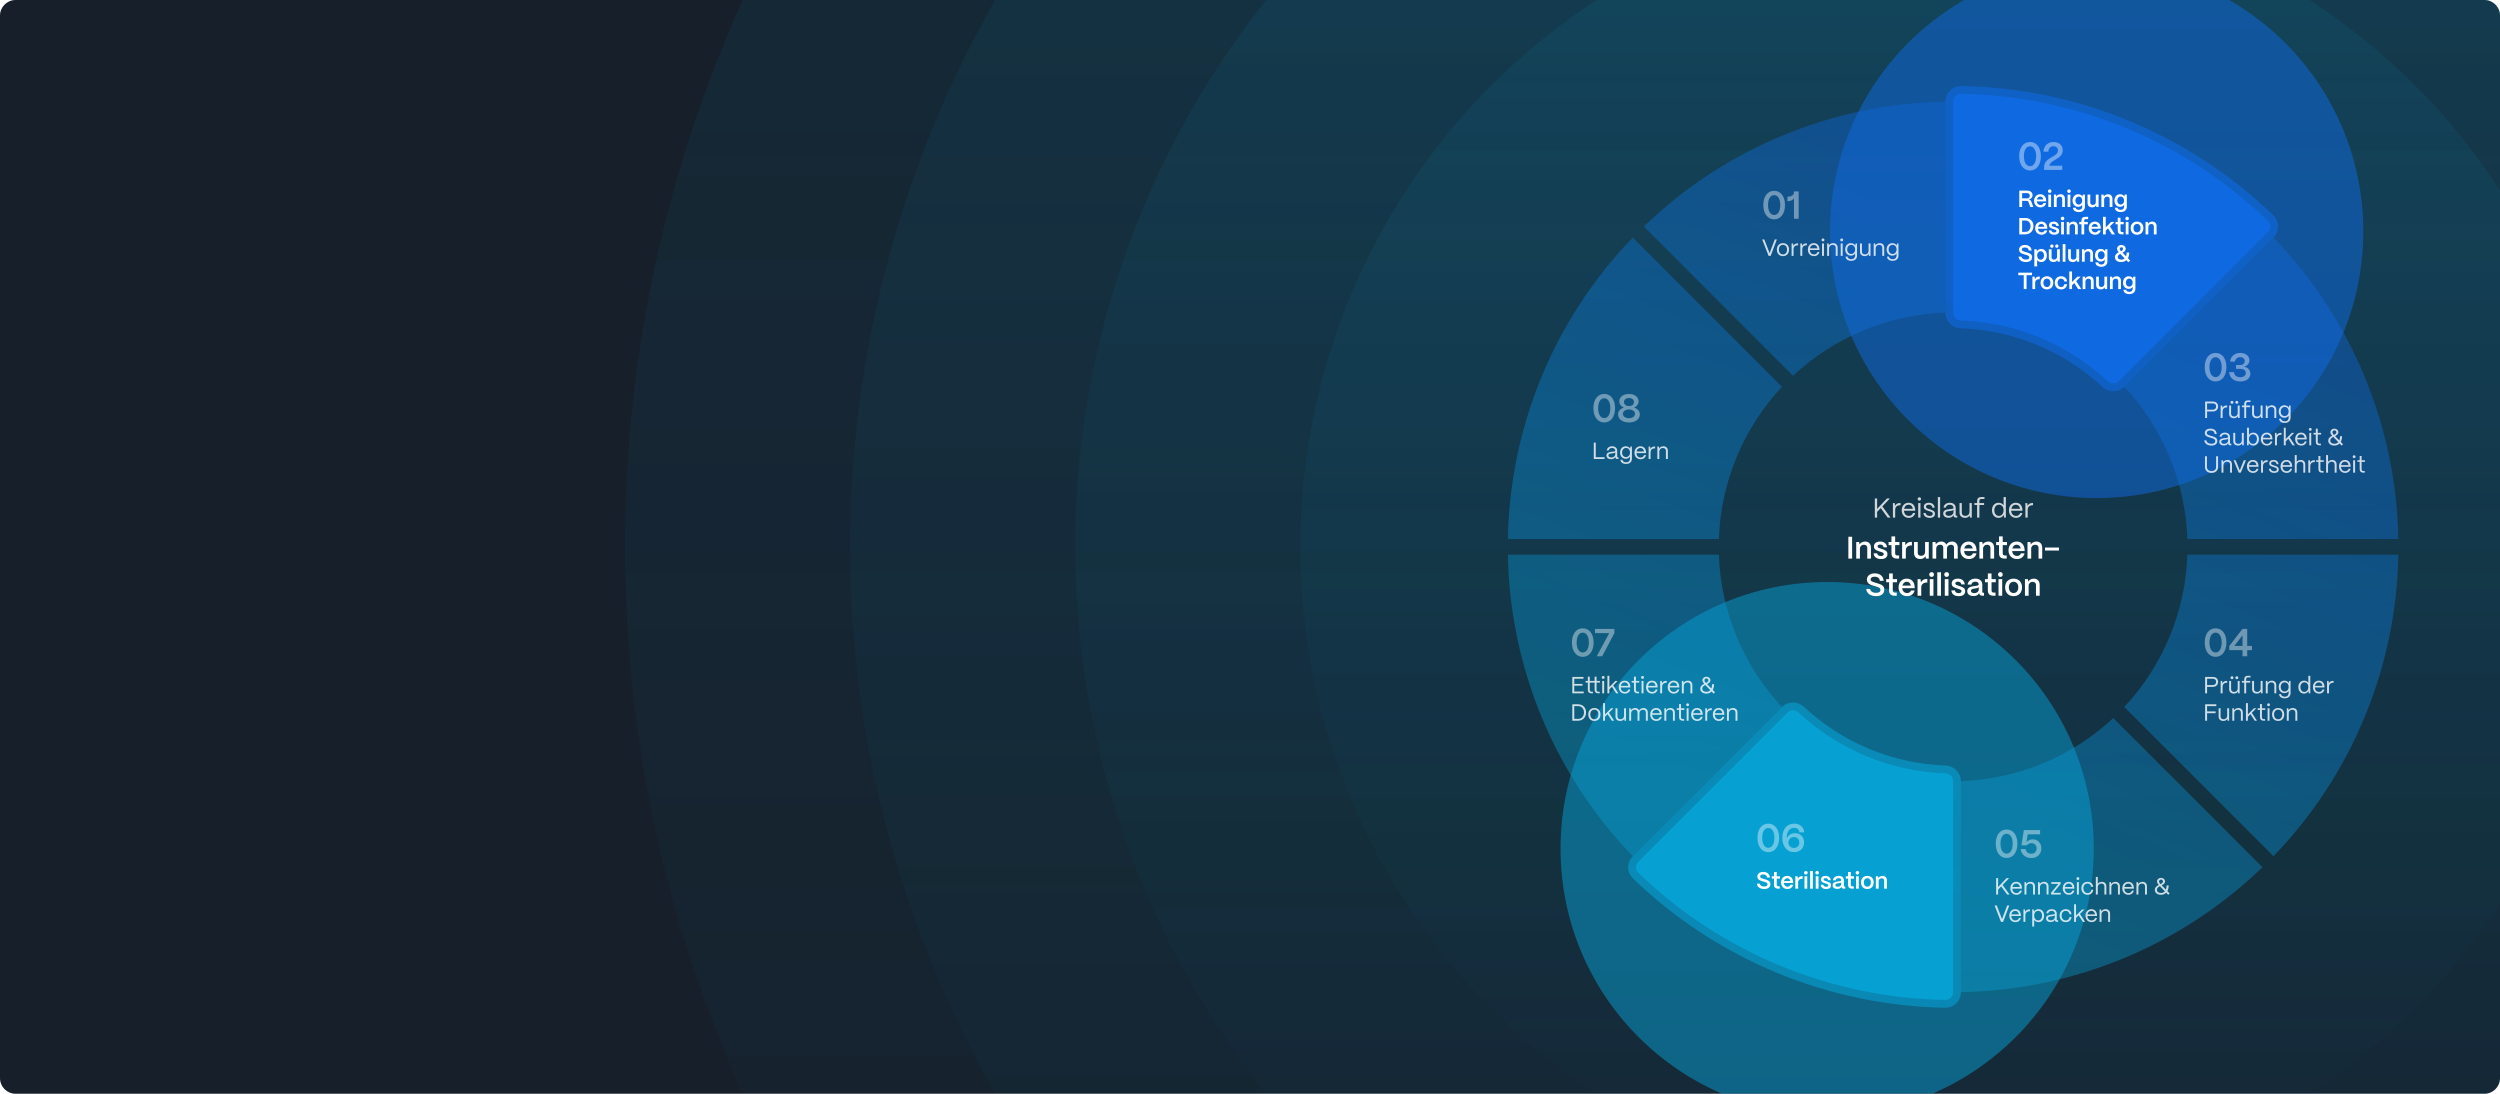
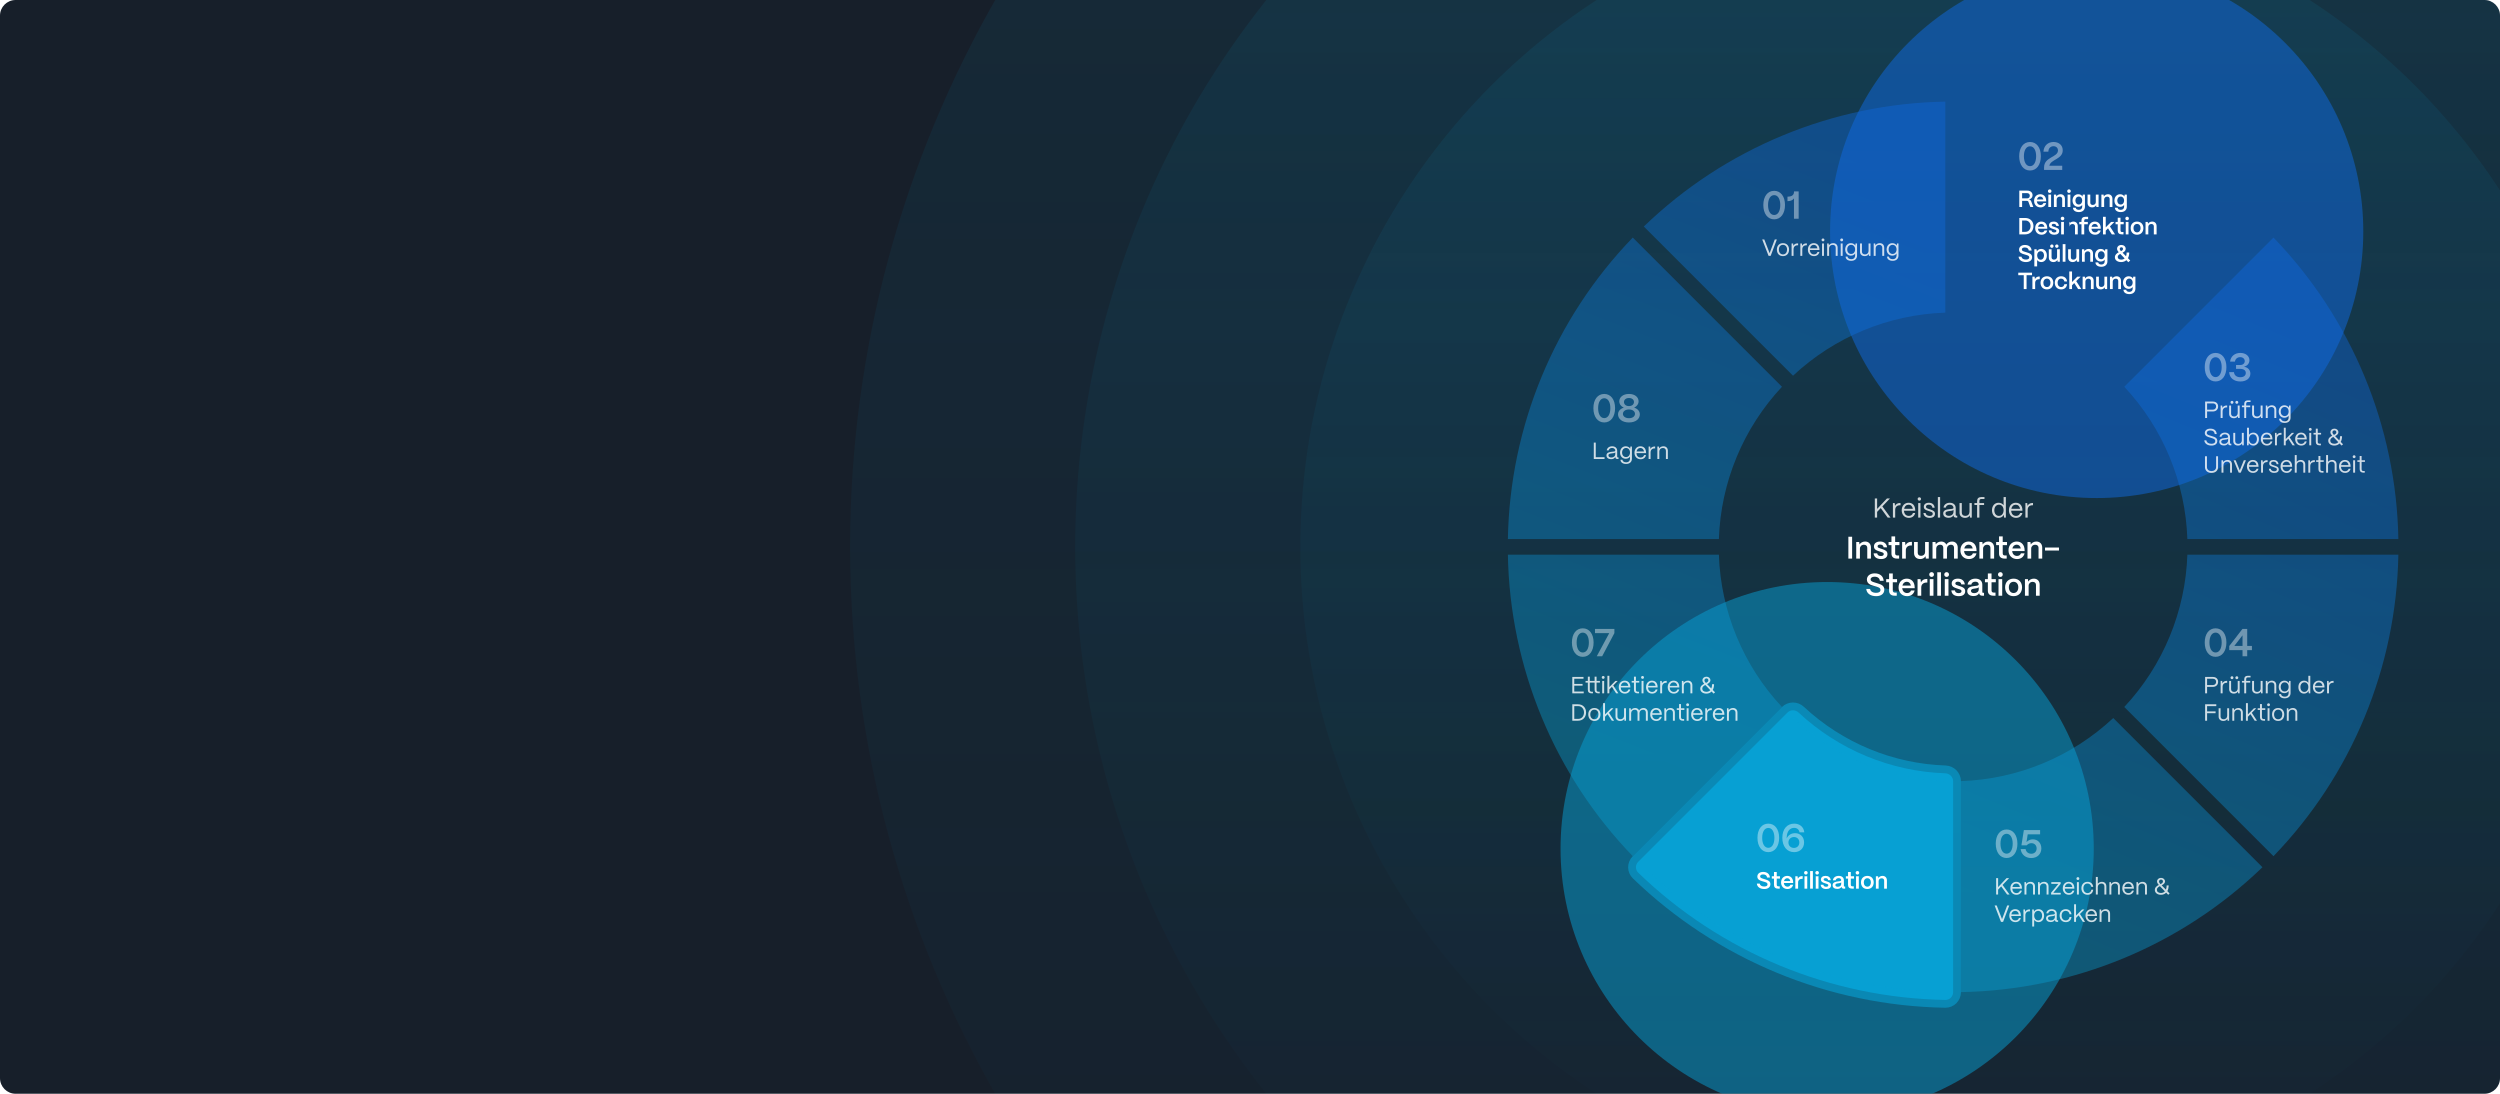
<svg xmlns="http://www.w3.org/2000/svg" width="1280" height="560" viewBox="0 0 1280 560" fill="none">
  <g clip-path="url(#clip0_1346_19646)">
    <path d="M0 8C0 3.582 3.582 0 8 0H1272C1276.42 0 1280 3.582 1280 8V552C1280 556.418 1276.42 560 1272 560H8C3.582 560 0 556.418 0 552V8Z" fill="#171F2A" />
-     <circle opacity="0.1" cx="1000" cy="280" r="680" fill="url(#paint0_linear_1346_19646)" />
    <circle opacity="0.1" cx="1000" cy="280" r="564.746" fill="url(#paint1_linear_1346_19646)" />
    <circle opacity="0.1" cx="1000" cy="280" r="449.492" fill="url(#paint2_linear_1346_19646)" />
    <circle opacity="0.1" cx="1000" cy="280" r="334.237" fill="url(#paint3_linear_1346_19646)" />
    <path d="M1158.37 444.023C1116.86 484.102 1061.69 506.954 1004 507.965V399.932C1033.04 398.964 1060.75 387.485 1081.98 367.633L1158.37 444.023ZM1227.96 284C1226.95 341.69 1204.1 396.858 1164.02 438.366L1087.63 361.976C1107.48 340.755 1118.96 313.043 1119.93 284H1227.96ZM1164.02 121.633C1204.1 163.141 1226.95 218.311 1227.96 276.001H1119.93C1118.96 246.957 1107.48 219.245 1087.63 198.024L1164.02 121.633Z" fill="url(#paint4_linear_1346_19646)" />
    <path d="M880.068 284C881.036 313.043 892.515 340.755 912.367 361.976L835.977 438.366C795.899 396.858 773.046 341.69 772.035 284H880.068ZM912.367 198.023C892.515 219.244 881.036 246.957 880.068 276H772.035C773.046 218.31 795.898 163.141 835.977 121.633L912.367 198.023ZM996 160.068C966.957 161.036 939.244 172.515 918.023 192.367L841.632 115.976C883.14 75.897 938.31 53.046 996 52.035V160.068Z" fill="url(#paint5_linear_1346_19646)" />
    <g opacity="0.5" filter="url(#filter0_f_1346_19646)">
      <circle cx="1073.5" cy="118.5" r="136.5" fill="#0F6AE1" />
    </g>
    <g opacity="0.5" filter="url(#filter1_f_1346_19646)">
      <circle cx="935.5" cy="434.5" r="136.5" fill="#07A0D3" />
    </g>
    <path d="M1000 508C1000 510.209 998.207 512.004 995.999 511.966C937.249 510.953 881.063 487.68 838.805 446.854C837.216 445.319 837.218 442.783 838.78 441.22L915.147 364.853C916.709 363.291 919.238 363.297 920.853 364.804C941.321 383.908 968.018 394.967 996 395.931C998.208 396.007 1000 397.791 1000 400L1000 508Z" fill="#07A0D3" stroke="#07A0D3" stroke-opacity="0.6" stroke-width="8" />
-     <path d="M1000 52C1000 49.791 1001.79 47.996 1004 48.035C1062.75 49.047 1118.94 72.32 1161.19 113.146C1162.78 114.681 1162.78 117.218 1161.22 118.78L1084.85 195.147C1083.29 196.709 1080.76 196.703 1079.15 195.196C1058.68 176.092 1031.98 165.033 1004 164.069C1001.79 163.993 1000 162.209 1000 160V52Z" fill="#0F6AE1" stroke="#0F6AE1" stroke-opacity="0.6" stroke-width="8" />
    <path opacity="0.4" d="M1039.38 87.3C1036.04 87.3 1033.82 84.42 1033.82 79.96C1033.82 75.6 1035.98 72.7 1039.38 72.7C1042.7 72.7 1044.92 75.54 1044.92 79.96C1044.92 84.34 1042.76 87.3 1039.38 87.3ZM1039.38 85.08C1041.28 85.08 1042.5 83.08 1042.5 79.96C1042.5 76.88 1041.28 74.9 1039.38 74.9C1037.46 74.9 1036.24 76.88 1036.24 79.96C1036.24 83.08 1037.46 85.08 1039.38 85.08ZM1056.12 76.96C1056.12 81.58 1049.86 81.58 1049.28 84.84H1055.86V87H1046.56V85.68C1046.56 80.32 1053.68 80.58 1053.68 77.04C1053.68 75.74 1052.78 74.86 1051.4 74.86C1049.94 74.86 1048.8 75.84 1048.76 77.64H1046.24C1046.46 74.48 1048.62 72.7 1051.44 72.7C1054.24 72.7 1056.12 74.42 1056.12 76.96Z" fill="white" />
-     <path d="M1035.32 106H1033.88V97.6H1037.98C1039.58 97.6 1040.68 98.572 1040.68 99.976C1040.68 101.008 1039.95 101.86 1038.83 102.148C1039.38 102.256 1039.78 102.592 1039.98 103.108L1041.06 106H1039.53L1038.56 103.348C1038.44 103.012 1038.16 102.832 1037.78 102.832H1035.32V106ZM1035.32 98.896V101.56H1037.91C1038.8 101.56 1039.25 100.924 1039.25 100.192C1039.25 99.424 1038.72 98.896 1037.91 98.896H1035.32ZM1044.72 106.18C1042.78 106.18 1041.45 104.788 1041.45 102.844C1041.45 100.744 1042.83 99.448 1044.6 99.448C1046.4 99.448 1047.6 100.708 1047.64 102.772V103.108H1042.86C1042.96 104.224 1043.65 104.98 1044.73 104.98C1045.47 104.98 1046.02 104.62 1046.23 103.984H1047.61C1047.29 105.352 1046.22 106.18 1044.72 106.18ZM1042.92 102.112H1046.17C1045.99 101.2 1045.43 100.648 1044.6 100.648C1043.76 100.648 1043.14 101.2 1042.92 102.112ZM1049.45 98.788C1048.94 98.788 1048.54 98.38 1048.54 97.864C1048.54 97.348 1048.94 96.952 1049.45 96.952C1049.98 96.952 1050.36 97.348 1050.36 97.864C1050.36 98.38 1049.98 98.788 1049.45 98.788ZM1050.16 106H1048.74V99.64H1050.16V106ZM1053.02 106H1051.6V99.64H1052.74L1052.86 100.576C1053.26 99.916 1054.06 99.448 1055.01 99.448C1056.37 99.448 1057.25 100.36 1057.25 101.788V106H1055.84V101.86C1055.84 101.152 1055.37 100.684 1054.58 100.684C1053.65 100.684 1053.03 101.32 1053.02 102.148V106ZM1059.32 98.788C1058.8 98.788 1058.41 98.38 1058.41 97.864C1058.41 97.348 1058.8 96.952 1059.32 96.952C1059.85 96.952 1060.23 97.348 1060.23 97.864C1060.23 98.38 1059.85 98.788 1059.32 98.788ZM1060.03 106H1058.61V99.64H1060.03V106ZM1064.37 108.592C1062.6 108.592 1061.37 107.728 1061.37 106.36H1062.79C1062.79 106.96 1063.43 107.44 1064.37 107.44C1065.5 107.44 1066.09 106.768 1066.09 105.808V104.908C1065.68 105.52 1064.97 105.904 1064.06 105.904C1062.36 105.904 1061.13 104.584 1061.13 102.688C1061.13 100.78 1062.36 99.448 1064.05 99.448C1065.05 99.448 1065.85 99.916 1066.25 100.624L1066.37 99.64H1067.49V105.808C1067.49 107.488 1066.31 108.592 1064.37 108.592ZM1064.34 104.716C1065.37 104.716 1066.09 103.876 1066.09 102.676C1066.09 101.476 1065.37 100.648 1064.34 100.648C1063.31 100.648 1062.6 101.476 1062.6 102.688C1062.6 103.888 1063.31 104.716 1064.34 104.716ZM1071.2 106.18C1069.69 106.18 1068.82 105.232 1068.82 103.852V99.64H1070.23V103.792C1070.23 104.512 1070.74 104.932 1071.49 104.932C1072.46 104.932 1073.04 104.296 1073.05 103.48V99.64H1074.47V106H1073.33L1073.22 105.076C1072.85 105.76 1072.09 106.18 1071.2 106.18ZM1077.32 106H1075.91V99.64H1077.05L1077.17 100.576C1077.56 99.916 1078.37 99.448 1079.32 99.448C1080.67 99.448 1081.56 100.36 1081.56 101.788V106H1080.14V101.86C1080.14 101.152 1079.68 100.684 1078.88 100.684C1077.96 100.684 1077.34 101.32 1077.32 102.148V106ZM1085.82 108.592C1084.04 108.592 1082.82 107.728 1082.82 106.36H1084.24C1084.24 106.96 1084.87 107.44 1085.82 107.44C1086.95 107.44 1087.54 106.768 1087.54 105.808V104.908C1087.13 105.52 1086.42 105.904 1085.51 105.904C1083.8 105.904 1082.58 104.584 1082.58 102.688C1082.58 100.78 1083.8 99.448 1085.5 99.448C1086.49 99.448 1087.3 99.916 1087.69 100.624L1087.81 99.64H1088.94V105.808C1088.94 107.488 1087.75 108.592 1085.82 108.592ZM1085.78 104.716C1086.82 104.716 1087.54 103.876 1087.54 102.676C1087.54 101.476 1086.82 100.648 1085.78 100.648C1084.75 100.648 1084.04 101.476 1084.04 102.688C1084.04 103.888 1084.75 104.716 1085.78 104.716ZM1036.9 120H1033.88V111.6H1036.9C1039.4 111.6 1041.14 113.304 1041.14 115.752C1041.14 118.26 1039.4 120 1036.9 120ZM1035.32 112.896V118.704H1037C1038.56 118.704 1039.65 117.492 1039.65 115.752C1039.65 114.108 1038.56 112.896 1037 112.896H1035.32ZM1045.29 120.18C1043.34 120.18 1042.01 118.788 1042.01 116.844C1042.01 114.744 1043.39 113.448 1045.17 113.448C1046.97 113.448 1048.17 114.708 1048.2 116.772V117.108H1043.43C1043.52 118.224 1044.22 118.98 1045.3 118.98C1046.03 118.98 1046.58 118.62 1046.8 117.984H1048.18C1047.85 119.352 1046.79 120.18 1045.29 120.18ZM1043.49 116.112H1046.74C1046.56 115.2 1045.99 114.648 1045.17 114.648C1044.33 114.648 1043.7 115.2 1043.49 116.112ZM1051.84 120.18C1050.1 120.18 1049.07 119.364 1048.98 117.972H1050.35C1050.4 118.656 1050.99 119.016 1051.77 119.016C1052.49 119.016 1052.87 118.74 1052.87 118.248C1052.87 117.756 1052.46 117.66 1051.91 117.48L1051.07 117.204C1050.01 116.856 1049.1 116.496 1049.1 115.32C1049.1 114.192 1049.97 113.448 1051.49 113.448C1052.97 113.448 1053.97 114.228 1054.14 115.668H1052.8C1052.73 114.948 1052.21 114.612 1051.48 114.612C1050.85 114.612 1050.49 114.876 1050.49 115.308C1050.49 115.8 1051.05 115.932 1051.5 116.088L1052.27 116.34C1053.53 116.76 1054.29 117.144 1054.29 118.284C1054.29 119.46 1053.4 120.18 1051.84 120.18ZM1056.01 112.788C1055.5 112.788 1055.1 112.38 1055.1 111.864C1055.1 111.348 1055.5 110.952 1056.01 110.952C1056.54 110.952 1056.93 111.348 1056.93 111.864C1056.93 112.38 1056.54 112.788 1056.01 112.788ZM1056.72 120H1055.31V113.64H1056.72V120ZM1059.58 120H1058.17V113.64H1059.31L1059.43 114.576C1059.82 113.916 1060.63 113.448 1061.57 113.448C1062.93 113.448 1063.82 114.36 1063.82 115.788V120H1062.4V115.86C1062.4 115.152 1061.93 114.684 1061.14 114.684C1060.22 114.684 1059.59 115.32 1059.58 116.148V120ZM1067.12 120H1065.71V114.84H1064.59V113.64H1065.71V112.848C1065.71 111.648 1066.41 111 1067.73 111H1069.11V112.2H1067.83C1067.37 112.2 1067.12 112.464 1067.12 112.944V113.64H1068.97V114.84H1067.12V120ZM1072.68 120.18C1070.74 120.18 1069.41 118.788 1069.41 116.844C1069.41 114.744 1070.79 113.448 1072.56 113.448C1074.36 113.448 1075.56 114.708 1075.6 116.772V117.108H1070.82C1070.92 118.224 1071.62 118.98 1072.7 118.98C1073.43 118.98 1073.98 118.62 1074.2 117.984H1075.58C1075.25 119.352 1074.18 120.18 1072.68 120.18ZM1070.88 116.112H1074.14C1073.96 115.2 1073.39 114.648 1072.56 114.648C1071.72 114.648 1071.1 115.2 1070.88 116.112ZM1078.14 120H1076.73V111H1078.14V116.4L1080.86 113.64H1082.58L1080.28 115.932L1082.9 120H1081.25L1079.3 116.916L1078.14 118.068V120ZM1087.22 120H1086.4C1085.02 120 1084.28 119.316 1084.28 118.056V114.84H1083.16V113.64H1084.28V111.468H1085.7V113.64H1087.34V114.84H1085.7V117.96C1085.7 118.5 1085.97 118.8 1086.5 118.8H1087.22V120ZM1089.08 112.788C1088.57 112.788 1088.17 112.38 1088.17 111.864C1088.17 111.348 1088.57 110.952 1089.08 110.952C1089.61 110.952 1090 111.348 1090 111.864C1090 112.38 1089.61 112.788 1089.08 112.788ZM1089.79 120H1088.38V113.64H1089.79V120ZM1094.16 120.18C1092.1 120.18 1090.9 118.728 1090.9 116.76C1090.9 114.684 1092.3 113.448 1094.16 113.448C1096.22 113.448 1097.42 114.888 1097.42 116.76C1097.42 118.908 1096.06 120.18 1094.16 120.18ZM1094.16 118.968C1095.3 118.968 1095.98 118.032 1095.98 116.76C1095.98 115.5 1095.27 114.66 1094.16 114.66C1093.06 114.66 1092.34 115.5 1092.34 116.76C1092.34 118.152 1093.12 118.968 1094.16 118.968ZM1099.94 120H1098.52V113.64H1099.66L1099.78 114.576C1100.18 113.916 1100.98 113.448 1101.93 113.448C1103.29 113.448 1104.18 114.36 1104.18 115.788V120H1102.76V115.86C1102.76 115.152 1102.29 114.684 1101.5 114.684C1100.58 114.684 1099.95 115.32 1099.94 116.148V120ZM1037.31 134.18C1035.1 134.18 1033.62 133.076 1033.52 131.408H1034.99C1035.12 132.32 1035.96 132.896 1037.31 132.896C1038.4 132.896 1038.98 132.476 1038.98 131.768C1038.98 131.108 1038.46 130.844 1037.64 130.592L1036.28 130.184C1035.29 129.884 1033.76 129.452 1033.76 127.808C1033.76 126.428 1034.9 125.42 1036.76 125.42C1038.78 125.42 1040.08 126.512 1040.19 128.288H1038.72C1038.66 127.34 1037.97 126.704 1036.71 126.704C1035.78 126.704 1035.18 127.088 1035.18 127.736C1035.18 128.468 1035.92 128.648 1036.73 128.912L1038 129.308C1039.19 129.68 1040.44 130.112 1040.44 131.696C1040.44 133.22 1039.23 134.18 1037.31 134.18ZM1043.01 136.4H1041.58V127.64H1042.72L1042.87 128.684C1043.29 127.94 1044.12 127.448 1045.12 127.448C1046.8 127.448 1047.99 128.816 1047.99 130.784C1047.99 132.788 1046.8 134.18 1045.11 134.18C1044.2 134.18 1043.44 133.772 1043.01 133.112V136.4ZM1044.8 132.98C1045.83 132.98 1046.54 132.08 1046.54 130.784C1046.54 129.524 1045.83 128.648 1044.79 128.648C1043.74 128.648 1043.01 129.512 1043.01 130.748C1043.01 132.056 1043.74 132.98 1044.8 132.98ZM1050.56 126.896C1050.07 126.896 1049.68 126.512 1049.68 126.02C1049.68 125.54 1050.07 125.156 1050.56 125.156C1051.04 125.156 1051.42 125.54 1051.42 126.02C1051.42 126.512 1051.04 126.896 1050.56 126.896ZM1053.09 126.896C1052.61 126.896 1052.22 126.512 1052.22 126.02C1052.22 125.54 1052.61 125.156 1053.09 125.156C1053.57 125.156 1053.96 125.54 1053.96 126.02C1053.96 126.512 1053.57 126.896 1053.09 126.896ZM1051.38 134.18C1049.86 134.18 1048.99 133.232 1048.99 131.852V127.64H1050.4V131.792C1050.4 132.512 1050.91 132.932 1051.66 132.932C1052.64 132.932 1053.21 132.296 1053.22 131.48V127.64H1054.64V134H1053.5L1053.39 133.076C1053.02 133.76 1052.26 134.18 1051.38 134.18ZM1057.52 134H1056.1V125H1057.52V134ZM1061.27 134.18C1059.75 134.18 1058.88 133.232 1058.88 131.852V127.64H1060.29V131.792C1060.29 132.512 1060.8 132.932 1061.55 132.932C1062.53 132.932 1063.1 132.296 1063.11 131.48V127.64H1064.53V134H1063.39L1063.28 133.076C1062.91 133.76 1062.15 134.18 1061.27 134.18ZM1067.39 134H1065.97V127.64H1067.11L1067.23 128.576C1067.63 127.916 1068.43 127.448 1069.38 127.448C1070.73 127.448 1071.62 128.36 1071.62 129.788V134H1070.21V129.86C1070.21 129.152 1069.74 128.684 1068.95 128.684C1068.02 128.684 1067.4 129.32 1067.39 130.148V134ZM1075.88 136.592C1074.11 136.592 1072.88 135.728 1072.88 134.36H1074.3C1074.3 134.96 1074.93 135.44 1075.88 135.44C1077.01 135.44 1077.6 134.768 1077.6 133.808V132.908C1077.19 133.52 1076.48 133.904 1075.57 133.904C1073.87 133.904 1072.64 132.584 1072.64 130.688C1072.64 128.78 1073.87 127.448 1075.56 127.448C1076.55 127.448 1077.36 127.916 1077.75 128.624L1077.87 127.64H1079V133.808C1079 135.488 1077.81 136.592 1075.88 136.592ZM1075.85 132.716C1076.88 132.716 1077.6 131.876 1077.6 130.676C1077.6 129.476 1076.88 128.648 1075.85 128.648C1074.81 128.648 1074.11 129.476 1074.11 130.688C1074.11 131.888 1074.81 132.716 1075.85 132.716ZM1086.02 134.18C1084.11 134.18 1082.82 133.184 1082.82 131.708C1082.82 130.4 1083.8 129.68 1084.78 129.164C1084.27 128.576 1083.94 128.024 1083.94 127.352C1083.94 126.236 1084.87 125.42 1086.13 125.42C1087.4 125.42 1088.35 126.236 1088.36 127.364C1088.36 128.372 1087.62 128.936 1086.75 129.392L1088.53 131.204C1088.73 130.664 1088.84 130.028 1088.85 129.296H1090.16C1090.16 130.436 1089.93 131.408 1089.51 132.188L1090.68 133.376L1089.69 134.252L1088.7 133.208C1088.01 133.832 1087.1 134.18 1086.02 134.18ZM1085.95 128.6C1086.55 128.3 1086.99 127.976 1086.99 127.424C1086.99 126.944 1086.64 126.596 1086.15 126.596C1085.66 126.596 1085.3 126.944 1085.3 127.424C1085.3 127.82 1085.54 128.168 1085.95 128.6ZM1086.09 132.932C1086.8 132.932 1087.38 132.716 1087.81 132.296L1085.58 129.992C1084.86 130.376 1084.27 130.82 1084.27 131.576C1084.27 132.392 1084.96 132.932 1086.09 132.932ZM1037.6 148H1036.16V140.896H1033.35V139.6H1040.39V140.896H1037.6V148ZM1042 148H1040.59V141.64H1041.73L1041.9 142.888C1042.3 142.024 1043.05 141.568 1044.1 141.568H1044.34V142.948H1044.1C1042.78 142.948 1042 143.656 1042 144.856V148ZM1048.03 148.18C1045.96 148.18 1044.76 146.728 1044.76 144.76C1044.76 142.684 1046.17 141.448 1048.03 141.448C1050.08 141.448 1051.28 142.888 1051.28 144.76C1051.28 146.908 1049.92 148.18 1048.03 148.18ZM1048.03 146.968C1049.17 146.968 1049.84 146.032 1049.84 144.76C1049.84 143.5 1049.13 142.66 1048.03 142.66C1046.92 142.66 1046.2 143.5 1046.2 144.76C1046.2 146.152 1046.98 146.968 1048.03 146.968ZM1055.34 148.18C1053.26 148.18 1052.05 146.692 1052.05 144.772C1052.05 142.684 1053.46 141.448 1055.3 141.448C1057.04 141.448 1058.22 142.516 1058.34 144.1H1056.95C1056.82 143.224 1056.19 142.66 1055.29 142.66C1054.21 142.66 1053.49 143.476 1053.49 144.772C1053.49 146.164 1054.28 146.968 1055.34 146.968C1056.2 146.968 1056.8 146.416 1056.95 145.504H1058.34C1058.17 147.148 1057.03 148.18 1055.34 148.18ZM1060.88 148H1059.47V139H1060.88V144.4L1063.59 141.64H1065.32L1063.02 143.932L1065.63 148H1063.99L1062.03 144.916L1060.88 146.068V148ZM1067.73 148H1066.31V141.64H1067.45L1067.57 142.576C1067.97 141.916 1068.77 141.448 1069.72 141.448C1071.07 141.448 1071.96 142.36 1071.96 143.788V148H1070.55V143.86C1070.55 143.152 1070.08 142.684 1069.29 142.684C1068.36 142.684 1067.74 143.32 1067.73 144.148V148ZM1075.6 148.18C1074.09 148.18 1073.21 147.232 1073.21 145.852V141.64H1074.63V145.792C1074.63 146.512 1075.13 146.932 1075.89 146.932C1076.86 146.932 1077.43 146.296 1077.45 145.48V141.64H1078.86V148H1077.72L1077.61 147.076C1077.24 147.76 1076.49 148.18 1075.6 148.18ZM1081.72 148H1080.3V141.64H1081.44L1081.56 142.576C1081.96 141.916 1082.76 141.448 1083.71 141.448C1085.07 141.448 1085.95 142.36 1085.95 143.788V148H1084.54V143.86C1084.54 143.152 1084.07 142.684 1083.28 142.684C1082.35 142.684 1081.73 143.32 1081.72 144.148V148ZM1090.21 150.592C1088.44 150.592 1087.21 149.728 1087.21 148.36H1088.63C1088.63 148.96 1089.27 149.44 1090.21 149.44C1091.34 149.44 1091.93 148.768 1091.93 147.808V146.908C1091.52 147.52 1090.81 147.904 1089.9 147.904C1088.2 147.904 1086.97 146.584 1086.97 144.688C1086.97 142.78 1088.2 141.448 1089.89 141.448C1090.89 141.448 1091.69 141.916 1092.09 142.624L1092.21 141.64H1093.33V147.808C1093.33 149.488 1092.15 150.592 1090.21 150.592ZM1090.18 146.716C1091.21 146.716 1091.93 145.876 1091.93 144.676C1091.93 143.476 1091.21 142.648 1090.18 142.648C1089.15 142.648 1088.44 143.476 1088.44 144.688C1088.44 145.888 1089.15 146.716 1090.18 146.716Z" fill="white" />
+     <path d="M1035.32 106H1033.88V97.6H1037.98C1039.58 97.6 1040.68 98.572 1040.68 99.976C1040.68 101.008 1039.95 101.86 1038.83 102.148C1039.38 102.256 1039.78 102.592 1039.98 103.108L1041.06 106H1039.53L1038.56 103.348C1038.44 103.012 1038.16 102.832 1037.78 102.832H1035.32V106ZM1035.32 98.896V101.56H1037.91C1038.8 101.56 1039.25 100.924 1039.25 100.192C1039.25 99.424 1038.72 98.896 1037.91 98.896H1035.32ZM1044.72 106.18C1042.78 106.18 1041.45 104.788 1041.45 102.844C1041.45 100.744 1042.83 99.448 1044.6 99.448C1046.4 99.448 1047.6 100.708 1047.64 102.772V103.108H1042.86C1042.96 104.224 1043.65 104.98 1044.73 104.98C1045.47 104.98 1046.02 104.62 1046.23 103.984H1047.61C1047.29 105.352 1046.22 106.18 1044.72 106.18ZM1042.92 102.112H1046.17C1045.99 101.2 1045.43 100.648 1044.6 100.648C1043.76 100.648 1043.14 101.2 1042.92 102.112ZM1049.45 98.788C1048.94 98.788 1048.54 98.38 1048.54 97.864C1048.54 97.348 1048.94 96.952 1049.45 96.952C1049.98 96.952 1050.36 97.348 1050.36 97.864C1050.36 98.38 1049.98 98.788 1049.45 98.788ZM1050.16 106H1048.74V99.64H1050.16V106ZM1053.02 106H1051.6V99.64H1052.74L1052.86 100.576C1053.26 99.916 1054.06 99.448 1055.01 99.448C1056.37 99.448 1057.25 100.36 1057.25 101.788V106H1055.84V101.86C1055.84 101.152 1055.37 100.684 1054.58 100.684C1053.65 100.684 1053.03 101.32 1053.02 102.148V106ZM1059.32 98.788C1058.8 98.788 1058.41 98.38 1058.41 97.864C1058.41 97.348 1058.8 96.952 1059.32 96.952C1059.85 96.952 1060.23 97.348 1060.23 97.864C1060.23 98.38 1059.85 98.788 1059.32 98.788ZM1060.03 106H1058.61V99.64H1060.03V106ZM1064.37 108.592C1062.6 108.592 1061.37 107.728 1061.37 106.36H1062.79C1062.79 106.96 1063.43 107.44 1064.37 107.44C1065.5 107.44 1066.09 106.768 1066.09 105.808V104.908C1065.68 105.52 1064.97 105.904 1064.06 105.904C1062.36 105.904 1061.13 104.584 1061.13 102.688C1061.13 100.78 1062.36 99.448 1064.05 99.448C1065.05 99.448 1065.85 99.916 1066.25 100.624L1066.37 99.64H1067.49V105.808C1067.49 107.488 1066.31 108.592 1064.37 108.592ZM1064.34 104.716C1065.37 104.716 1066.09 103.876 1066.09 102.676C1066.09 101.476 1065.37 100.648 1064.34 100.648C1063.31 100.648 1062.6 101.476 1062.6 102.688C1062.6 103.888 1063.31 104.716 1064.34 104.716ZM1071.2 106.18C1069.69 106.18 1068.82 105.232 1068.82 103.852V99.64H1070.23V103.792C1070.23 104.512 1070.74 104.932 1071.49 104.932C1072.46 104.932 1073.04 104.296 1073.05 103.48V99.64H1074.47V106H1073.33L1073.22 105.076C1072.85 105.76 1072.09 106.18 1071.2 106.18ZM1077.32 106H1075.91V99.64H1077.05L1077.17 100.576C1077.56 99.916 1078.37 99.448 1079.32 99.448C1080.67 99.448 1081.56 100.36 1081.56 101.788V106H1080.14V101.86C1080.14 101.152 1079.68 100.684 1078.88 100.684C1077.96 100.684 1077.34 101.32 1077.32 102.148V106ZM1085.82 108.592C1084.04 108.592 1082.82 107.728 1082.82 106.36H1084.24C1084.24 106.96 1084.87 107.44 1085.82 107.44C1086.95 107.44 1087.54 106.768 1087.54 105.808V104.908C1087.13 105.52 1086.42 105.904 1085.51 105.904C1083.8 105.904 1082.58 104.584 1082.58 102.688C1082.58 100.78 1083.8 99.448 1085.5 99.448C1086.49 99.448 1087.3 99.916 1087.69 100.624L1087.81 99.64H1088.94V105.808C1088.94 107.488 1087.75 108.592 1085.82 108.592ZM1085.78 104.716C1086.82 104.716 1087.54 103.876 1087.54 102.676C1087.54 101.476 1086.82 100.648 1085.78 100.648C1084.75 100.648 1084.04 101.476 1084.04 102.688C1084.04 103.888 1084.75 104.716 1085.78 104.716ZM1036.9 120H1033.88V111.6H1036.9C1039.4 111.6 1041.14 113.304 1041.14 115.752C1041.14 118.26 1039.4 120 1036.9 120ZM1035.32 112.896V118.704H1037C1038.56 118.704 1039.65 117.492 1039.65 115.752C1039.65 114.108 1038.56 112.896 1037 112.896H1035.32ZM1045.29 120.18C1043.34 120.18 1042.01 118.788 1042.01 116.844C1042.01 114.744 1043.39 113.448 1045.17 113.448C1046.97 113.448 1048.17 114.708 1048.2 116.772V117.108H1043.43C1043.52 118.224 1044.22 118.98 1045.3 118.98C1046.03 118.98 1046.58 118.62 1046.8 117.984H1048.18C1047.85 119.352 1046.79 120.18 1045.29 120.18ZM1043.49 116.112H1046.74C1046.56 115.2 1045.99 114.648 1045.17 114.648C1044.33 114.648 1043.7 115.2 1043.49 116.112ZM1051.84 120.18C1050.1 120.18 1049.07 119.364 1048.98 117.972H1050.35C1050.4 118.656 1050.99 119.016 1051.77 119.016C1052.49 119.016 1052.87 118.74 1052.87 118.248C1052.87 117.756 1052.46 117.66 1051.91 117.48L1051.07 117.204C1050.01 116.856 1049.1 116.496 1049.1 115.32C1049.1 114.192 1049.97 113.448 1051.49 113.448C1052.97 113.448 1053.97 114.228 1054.14 115.668H1052.8C1052.73 114.948 1052.21 114.612 1051.48 114.612C1050.85 114.612 1050.49 114.876 1050.49 115.308C1050.49 115.8 1051.05 115.932 1051.5 116.088L1052.27 116.34C1053.53 116.76 1054.29 117.144 1054.29 118.284C1054.29 119.46 1053.4 120.18 1051.84 120.18ZM1056.01 112.788C1055.5 112.788 1055.1 112.38 1055.1 111.864C1055.1 111.348 1055.5 110.952 1056.01 110.952C1056.54 110.952 1056.93 111.348 1056.93 111.864C1056.93 112.38 1056.54 112.788 1056.01 112.788ZM1056.72 120H1055.31V113.64H1056.72V120ZM1059.58 120V113.64H1059.31L1059.43 114.576C1059.82 113.916 1060.63 113.448 1061.57 113.448C1062.93 113.448 1063.82 114.36 1063.82 115.788V120H1062.4V115.86C1062.4 115.152 1061.93 114.684 1061.14 114.684C1060.22 114.684 1059.59 115.32 1059.58 116.148V120ZM1067.12 120H1065.71V114.84H1064.59V113.64H1065.71V112.848C1065.71 111.648 1066.41 111 1067.73 111H1069.11V112.2H1067.83C1067.37 112.2 1067.12 112.464 1067.12 112.944V113.64H1068.97V114.84H1067.12V120ZM1072.68 120.18C1070.74 120.18 1069.41 118.788 1069.41 116.844C1069.41 114.744 1070.79 113.448 1072.56 113.448C1074.36 113.448 1075.56 114.708 1075.6 116.772V117.108H1070.82C1070.92 118.224 1071.62 118.98 1072.7 118.98C1073.43 118.98 1073.98 118.62 1074.2 117.984H1075.58C1075.25 119.352 1074.18 120.18 1072.68 120.18ZM1070.88 116.112H1074.14C1073.96 115.2 1073.39 114.648 1072.56 114.648C1071.72 114.648 1071.1 115.2 1070.88 116.112ZM1078.14 120H1076.73V111H1078.14V116.4L1080.86 113.64H1082.58L1080.28 115.932L1082.9 120H1081.25L1079.3 116.916L1078.14 118.068V120ZM1087.22 120H1086.4C1085.02 120 1084.28 119.316 1084.28 118.056V114.84H1083.16V113.64H1084.28V111.468H1085.7V113.64H1087.34V114.84H1085.7V117.96C1085.7 118.5 1085.97 118.8 1086.5 118.8H1087.22V120ZM1089.08 112.788C1088.57 112.788 1088.17 112.38 1088.17 111.864C1088.17 111.348 1088.57 110.952 1089.08 110.952C1089.61 110.952 1090 111.348 1090 111.864C1090 112.38 1089.61 112.788 1089.08 112.788ZM1089.79 120H1088.38V113.64H1089.79V120ZM1094.16 120.18C1092.1 120.18 1090.9 118.728 1090.9 116.76C1090.9 114.684 1092.3 113.448 1094.16 113.448C1096.22 113.448 1097.42 114.888 1097.42 116.76C1097.42 118.908 1096.06 120.18 1094.16 120.18ZM1094.16 118.968C1095.3 118.968 1095.98 118.032 1095.98 116.76C1095.98 115.5 1095.27 114.66 1094.16 114.66C1093.06 114.66 1092.34 115.5 1092.34 116.76C1092.34 118.152 1093.12 118.968 1094.16 118.968ZM1099.94 120H1098.52V113.64H1099.66L1099.78 114.576C1100.18 113.916 1100.98 113.448 1101.93 113.448C1103.29 113.448 1104.18 114.36 1104.18 115.788V120H1102.76V115.86C1102.76 115.152 1102.29 114.684 1101.5 114.684C1100.58 114.684 1099.95 115.32 1099.94 116.148V120ZM1037.31 134.18C1035.1 134.18 1033.62 133.076 1033.52 131.408H1034.99C1035.12 132.32 1035.96 132.896 1037.31 132.896C1038.4 132.896 1038.98 132.476 1038.98 131.768C1038.98 131.108 1038.46 130.844 1037.64 130.592L1036.28 130.184C1035.29 129.884 1033.76 129.452 1033.76 127.808C1033.76 126.428 1034.9 125.42 1036.76 125.42C1038.78 125.42 1040.08 126.512 1040.19 128.288H1038.72C1038.66 127.34 1037.97 126.704 1036.71 126.704C1035.78 126.704 1035.18 127.088 1035.18 127.736C1035.18 128.468 1035.92 128.648 1036.73 128.912L1038 129.308C1039.19 129.68 1040.44 130.112 1040.44 131.696C1040.44 133.22 1039.23 134.18 1037.31 134.18ZM1043.01 136.4H1041.58V127.64H1042.72L1042.87 128.684C1043.29 127.94 1044.12 127.448 1045.12 127.448C1046.8 127.448 1047.99 128.816 1047.99 130.784C1047.99 132.788 1046.8 134.18 1045.11 134.18C1044.2 134.18 1043.44 133.772 1043.01 133.112V136.4ZM1044.8 132.98C1045.83 132.98 1046.54 132.08 1046.54 130.784C1046.54 129.524 1045.83 128.648 1044.79 128.648C1043.74 128.648 1043.01 129.512 1043.01 130.748C1043.01 132.056 1043.74 132.98 1044.8 132.98ZM1050.56 126.896C1050.07 126.896 1049.68 126.512 1049.68 126.02C1049.68 125.54 1050.07 125.156 1050.56 125.156C1051.04 125.156 1051.42 125.54 1051.42 126.02C1051.42 126.512 1051.04 126.896 1050.56 126.896ZM1053.09 126.896C1052.61 126.896 1052.22 126.512 1052.22 126.02C1052.22 125.54 1052.61 125.156 1053.09 125.156C1053.57 125.156 1053.96 125.54 1053.96 126.02C1053.96 126.512 1053.57 126.896 1053.09 126.896ZM1051.38 134.18C1049.86 134.18 1048.99 133.232 1048.99 131.852V127.64H1050.4V131.792C1050.4 132.512 1050.91 132.932 1051.66 132.932C1052.64 132.932 1053.21 132.296 1053.22 131.48V127.64H1054.64V134H1053.5L1053.39 133.076C1053.02 133.76 1052.26 134.18 1051.38 134.18ZM1057.52 134H1056.1V125H1057.52V134ZM1061.27 134.18C1059.75 134.18 1058.88 133.232 1058.88 131.852V127.64H1060.29V131.792C1060.29 132.512 1060.8 132.932 1061.55 132.932C1062.53 132.932 1063.1 132.296 1063.11 131.48V127.64H1064.53V134H1063.39L1063.28 133.076C1062.91 133.76 1062.15 134.18 1061.27 134.18ZM1067.39 134H1065.97V127.64H1067.11L1067.23 128.576C1067.63 127.916 1068.43 127.448 1069.38 127.448C1070.73 127.448 1071.62 128.36 1071.62 129.788V134H1070.21V129.86C1070.21 129.152 1069.74 128.684 1068.95 128.684C1068.02 128.684 1067.4 129.32 1067.39 130.148V134ZM1075.88 136.592C1074.11 136.592 1072.88 135.728 1072.88 134.36H1074.3C1074.3 134.96 1074.93 135.44 1075.88 135.44C1077.01 135.44 1077.6 134.768 1077.6 133.808V132.908C1077.19 133.52 1076.48 133.904 1075.57 133.904C1073.87 133.904 1072.64 132.584 1072.64 130.688C1072.64 128.78 1073.87 127.448 1075.56 127.448C1076.55 127.448 1077.36 127.916 1077.75 128.624L1077.87 127.64H1079V133.808C1079 135.488 1077.81 136.592 1075.88 136.592ZM1075.85 132.716C1076.88 132.716 1077.6 131.876 1077.6 130.676C1077.6 129.476 1076.88 128.648 1075.85 128.648C1074.81 128.648 1074.11 129.476 1074.11 130.688C1074.11 131.888 1074.81 132.716 1075.85 132.716ZM1086.02 134.18C1084.11 134.18 1082.82 133.184 1082.82 131.708C1082.82 130.4 1083.8 129.68 1084.78 129.164C1084.27 128.576 1083.94 128.024 1083.94 127.352C1083.94 126.236 1084.87 125.42 1086.13 125.42C1087.4 125.42 1088.35 126.236 1088.36 127.364C1088.36 128.372 1087.62 128.936 1086.75 129.392L1088.53 131.204C1088.73 130.664 1088.84 130.028 1088.85 129.296H1090.16C1090.16 130.436 1089.93 131.408 1089.51 132.188L1090.68 133.376L1089.69 134.252L1088.7 133.208C1088.01 133.832 1087.1 134.18 1086.02 134.18ZM1085.95 128.6C1086.55 128.3 1086.99 127.976 1086.99 127.424C1086.99 126.944 1086.64 126.596 1086.15 126.596C1085.66 126.596 1085.3 126.944 1085.3 127.424C1085.3 127.82 1085.54 128.168 1085.95 128.6ZM1086.09 132.932C1086.8 132.932 1087.38 132.716 1087.81 132.296L1085.58 129.992C1084.86 130.376 1084.27 130.82 1084.27 131.576C1084.27 132.392 1084.96 132.932 1086.09 132.932ZM1037.6 148H1036.16V140.896H1033.35V139.6H1040.39V140.896H1037.6V148ZM1042 148H1040.59V141.64H1041.73L1041.9 142.888C1042.3 142.024 1043.05 141.568 1044.1 141.568H1044.34V142.948H1044.1C1042.78 142.948 1042 143.656 1042 144.856V148ZM1048.03 148.18C1045.96 148.18 1044.76 146.728 1044.76 144.76C1044.76 142.684 1046.17 141.448 1048.03 141.448C1050.08 141.448 1051.28 142.888 1051.28 144.76C1051.28 146.908 1049.92 148.18 1048.03 148.18ZM1048.03 146.968C1049.17 146.968 1049.84 146.032 1049.84 144.76C1049.84 143.5 1049.13 142.66 1048.03 142.66C1046.92 142.66 1046.2 143.5 1046.2 144.76C1046.2 146.152 1046.98 146.968 1048.03 146.968ZM1055.34 148.18C1053.26 148.18 1052.05 146.692 1052.05 144.772C1052.05 142.684 1053.46 141.448 1055.3 141.448C1057.04 141.448 1058.22 142.516 1058.34 144.1H1056.95C1056.82 143.224 1056.19 142.66 1055.29 142.66C1054.21 142.66 1053.49 143.476 1053.49 144.772C1053.49 146.164 1054.28 146.968 1055.34 146.968C1056.2 146.968 1056.8 146.416 1056.95 145.504H1058.34C1058.17 147.148 1057.03 148.18 1055.34 148.18ZM1060.88 148H1059.47V139H1060.88V144.4L1063.59 141.64H1065.32L1063.02 143.932L1065.63 148H1063.99L1062.03 144.916L1060.88 146.068V148ZM1067.73 148H1066.31V141.64H1067.45L1067.57 142.576C1067.97 141.916 1068.77 141.448 1069.72 141.448C1071.07 141.448 1071.96 142.36 1071.96 143.788V148H1070.55V143.86C1070.55 143.152 1070.08 142.684 1069.29 142.684C1068.36 142.684 1067.74 143.32 1067.73 144.148V148ZM1075.6 148.18C1074.09 148.18 1073.21 147.232 1073.21 145.852V141.64H1074.63V145.792C1074.63 146.512 1075.13 146.932 1075.89 146.932C1076.86 146.932 1077.43 146.296 1077.45 145.48V141.64H1078.86V148H1077.72L1077.61 147.076C1077.24 147.76 1076.49 148.18 1075.6 148.18ZM1081.72 148H1080.3V141.64H1081.44L1081.56 142.576C1081.96 141.916 1082.76 141.448 1083.71 141.448C1085.07 141.448 1085.95 142.36 1085.95 143.788V148H1084.54V143.86C1084.54 143.152 1084.07 142.684 1083.28 142.684C1082.35 142.684 1081.73 143.32 1081.72 144.148V148ZM1090.21 150.592C1088.44 150.592 1087.21 149.728 1087.21 148.36H1088.63C1088.63 148.96 1089.27 149.44 1090.21 149.44C1091.34 149.44 1091.93 148.768 1091.93 147.808V146.908C1091.52 147.52 1090.81 147.904 1089.9 147.904C1088.2 147.904 1086.97 146.584 1086.97 144.688C1086.97 142.78 1088.2 141.448 1089.89 141.448C1090.89 141.448 1091.69 141.916 1092.09 142.624L1092.21 141.64H1093.33V147.808C1093.33 149.488 1092.15 150.592 1090.21 150.592ZM1090.18 146.716C1091.21 146.716 1091.93 145.876 1091.93 144.676C1091.93 143.476 1091.21 142.648 1090.18 142.648C1089.15 142.648 1088.44 143.476 1088.44 144.688C1088.44 145.888 1089.15 146.716 1090.18 146.716Z" fill="white" />
    <path opacity="0.4" d="M908.38 112.3C905.04 112.3 902.82 109.42 902.82 104.96C902.82 100.6 904.98 97.7 908.38 97.7C911.7 97.7 913.92 100.54 913.92 104.96C913.92 109.34 911.76 112.3 908.38 112.3ZM908.38 110.08C910.28 110.08 911.5 108.08 911.5 104.96C911.5 101.88 910.28 99.9 908.38 99.9C906.46 99.9 905.24 101.88 905.24 104.96C905.24 108.08 906.46 110.08 908.38 110.08ZM920.914 112H918.514V101.58C917.854 102.5 916.794 102.98 915.354 102.98H915.194V100.68H915.354C917.434 100.68 918.534 99.82 918.534 98.2V98H920.914V112Z" fill="white" />
    <path d="M906.584 131H905.504L902.24 122.6H903.32L906.044 129.608L908.684 122.6H909.752L906.584 131ZM912.878 131.132C910.838 131.132 909.758 129.68 909.758 127.76C909.758 125.636 911.15 124.496 912.878 124.496C914.906 124.496 915.998 125.96 915.998 127.76C915.998 129.956 914.666 131.132 912.878 131.132ZM912.878 130.268C914.234 130.268 914.978 129.14 914.978 127.76C914.978 126.332 914.15 125.36 912.878 125.36C911.606 125.36 910.778 126.332 910.778 127.76C910.778 129.392 911.726 130.268 912.878 130.268ZM918.296 131H917.3V124.64H918.092L918.212 125.852C918.62 125.036 919.364 124.604 920.42 124.604H920.636V125.588H920.42C919.076 125.588 918.296 126.356 918.296 127.664V131ZM922.773 131H921.777V124.64H922.569L922.689 125.852C923.097 125.036 923.841 124.604 924.897 124.604H925.113V125.588H924.897C923.553 125.588 922.773 126.356 922.773 127.664V131ZM928.769 131.132C926.885 131.132 925.637 129.752 925.637 127.844C925.637 125.672 927.041 124.496 928.649 124.496C930.401 124.496 931.529 125.672 931.565 127.712V127.988H926.633C926.693 129.344 927.485 130.268 928.769 130.268C929.657 130.268 930.305 129.824 930.569 128.996H931.541C931.253 130.304 930.221 131.132 928.769 131.132ZM926.693 127.16H930.521C930.341 126.044 929.669 125.36 928.649 125.36C927.641 125.36 926.897 126.02 926.693 127.16ZM933.379 123.572C932.959 123.572 932.635 123.248 932.635 122.828C932.635 122.408 932.959 122.096 933.379 122.096C933.799 122.096 934.111 122.408 934.111 122.828C934.111 123.248 933.799 123.572 933.379 123.572ZM933.871 131H932.875V124.64H933.871V131ZM936.496 131H935.5V124.64H936.292L936.388 125.612C936.82 124.94 937.648 124.496 938.596 124.496C939.964 124.496 940.876 125.384 940.876 126.788V131H939.88V126.824C939.88 125.936 939.304 125.372 938.344 125.372C937.204 125.372 936.508 126.164 936.496 127.136V131ZM942.941 123.572C942.521 123.572 942.197 123.248 942.197 122.828C942.197 122.408 942.521 122.096 942.941 122.096C943.361 122.096 943.673 122.408 943.673 122.828C943.673 123.248 943.361 123.572 942.941 123.572ZM943.433 131H942.437V124.64H943.433V131ZM947.834 133.544C946.118 133.544 944.954 132.716 944.954 131.372H945.95C945.95 132.128 946.718 132.704 947.834 132.704C949.142 132.704 949.826 131.924 949.826 130.832V129.8C949.382 130.46 948.614 130.892 947.642 130.892C945.95 130.892 944.738 129.596 944.738 127.724C944.738 125.816 945.962 124.496 947.642 124.496C948.662 124.496 949.49 124.976 949.922 125.744L950.03 124.64H950.81V130.832C950.81 132.44 949.73 133.544 947.834 133.544ZM947.786 130.028C948.986 130.028 949.826 129.068 949.826 127.688C949.826 126.32 948.986 125.36 947.786 125.36C946.598 125.36 945.77 126.32 945.77 127.712C945.77 129.08 946.598 130.028 947.786 130.028ZM954.761 131.132C953.213 131.132 952.325 130.184 952.325 128.888V124.64H953.321V128.852C953.321 129.764 953.957 130.256 954.857 130.256C956.045 130.256 956.693 129.464 956.705 128.504V124.64H957.701V131H956.909L956.825 130.04C956.405 130.76 955.637 131.132 954.761 131.132ZM960.332 131H959.336V124.64H960.128L960.224 125.612C960.656 124.94 961.484 124.496 962.432 124.496C963.8 124.496 964.712 125.384 964.712 126.788V131H963.716V126.824C963.716 125.936 963.14 125.372 962.18 125.372C961.04 125.372 960.344 126.164 960.332 127.136V131ZM969.045 133.544C967.329 133.544 966.165 132.716 966.165 131.372H967.161C967.161 132.128 967.929 132.704 969.045 132.704C970.353 132.704 971.037 131.924 971.037 130.832V129.8C970.593 130.46 969.825 130.892 968.853 130.892C967.161 130.892 965.949 129.596 965.949 127.724C965.949 125.816 967.173 124.496 968.853 124.496C969.873 124.496 970.701 124.976 971.133 125.744L971.241 124.64H972.021V130.832C972.021 132.44 970.941 133.544 969.045 133.544ZM968.997 130.028C970.197 130.028 971.037 129.068 971.037 127.688C971.037 126.32 970.197 125.36 968.997 125.36C967.809 125.36 966.981 126.32 966.981 127.712C966.981 129.08 967.809 130.028 968.997 130.028Z" fill="white" fill-opacity="0.8" />
    <path opacity="0.4" d="M1134.38 195.3C1131.04 195.3 1128.82 192.42 1128.82 187.96C1128.82 183.6 1130.98 180.7 1134.38 180.7C1137.7 180.7 1139.92 183.54 1139.92 187.96C1139.92 192.34 1137.76 195.3 1134.38 195.3ZM1134.38 193.08C1136.28 193.08 1137.5 191.08 1137.5 187.96C1137.5 184.88 1136.28 182.9 1134.38 182.9C1132.46 182.9 1131.24 184.88 1131.24 187.96C1131.24 191.08 1132.46 193.08 1134.38 193.08ZM1147.05 195.32C1143.75 195.32 1141.49 193.5 1141.33 190.54H1143.79C1143.93 192.16 1145.19 193.14 1147.05 193.14C1148.77 193.14 1149.85 192.28 1149.85 190.96C1149.85 189.66 1148.79 188.86 1147.03 188.86H1144.85V186.88H1147.03C1148.45 186.88 1149.31 185.98 1149.31 184.88C1149.31 183.72 1148.37 182.86 1146.97 182.86C1145.55 182.86 1144.47 183.76 1144.29 185.14H1141.81C1142.09 182.46 1144.17 180.7 1147.05 180.7C1149.77 180.7 1151.71 182.26 1151.71 184.44C1151.71 186.1 1150.57 187.38 1148.89 187.74C1150.95 188.12 1152.19 189.44 1152.19 191.3C1152.19 193.68 1150.15 195.32 1147.05 195.32Z" fill="white" />
    <path d="M1130.03 214H1129.02V205.6H1132.99C1134.74 205.6 1135.68 206.716 1135.68 208.06C1135.68 209.764 1134.48 210.676 1132.99 210.676H1130.03V214ZM1130.03 206.524V209.752H1133.04C1134.08 209.752 1134.65 208.996 1134.65 208.06C1134.65 207.064 1133.93 206.524 1133.04 206.524H1130.03ZM1137.97 214H1136.97V207.64H1137.76L1137.88 208.852C1138.29 208.036 1139.04 207.604 1140.09 207.604H1140.31V208.588H1140.09C1138.75 208.588 1137.97 209.356 1137.97 210.664V214ZM1142.78 206.74C1142.36 206.74 1142.02 206.404 1142.02 205.984C1142.02 205.564 1142.36 205.24 1142.78 205.24C1143.2 205.24 1143.52 205.564 1143.52 205.984C1143.52 206.404 1143.2 206.74 1142.78 206.74ZM1145.25 206.74C1144.83 206.74 1144.5 206.404 1144.5 205.984C1144.5 205.564 1144.83 205.24 1145.25 205.24C1145.67 205.24 1146 205.564 1146 205.984C1146 206.404 1145.67 206.74 1145.25 206.74ZM1143.76 214.132C1142.22 214.132 1141.33 213.184 1141.33 211.888V207.64H1142.32V211.852C1142.32 212.764 1142.96 213.256 1143.86 213.256C1145.05 213.256 1145.7 212.464 1145.71 211.504V207.64H1146.7V214H1145.91L1145.83 213.04C1145.41 213.76 1144.64 214.132 1143.76 214.132ZM1150.04 214H1149.05V208.48H1147.87V207.64H1149.05V206.752C1149.05 205.612 1149.68 205 1150.86 205H1152.28V205.84H1150.86C1150.33 205.84 1150.04 206.164 1150.04 206.752V207.64H1152.11V208.48H1150.04V214ZM1155.51 214.132C1153.96 214.132 1153.07 213.184 1153.07 211.888V207.64H1154.07V211.852C1154.07 212.764 1154.7 213.256 1155.6 213.256C1156.79 213.256 1157.44 212.464 1157.45 211.504V207.64H1158.45V214H1157.66L1157.57 213.04C1157.15 213.76 1156.38 214.132 1155.51 214.132ZM1161.08 214H1160.08V207.64H1160.87L1160.97 208.612C1161.4 207.94 1162.23 207.496 1163.18 207.496C1164.55 207.496 1165.46 208.384 1165.46 209.788V214H1164.46V209.824C1164.46 208.936 1163.89 208.372 1162.93 208.372C1161.79 208.372 1161.09 209.164 1161.08 210.136V214ZM1169.79 216.544C1168.08 216.544 1166.91 215.716 1166.91 214.372H1167.91C1167.91 215.128 1168.68 215.704 1169.79 215.704C1171.1 215.704 1171.78 214.924 1171.78 213.832V212.8C1171.34 213.46 1170.57 213.892 1169.6 213.892C1167.91 213.892 1166.7 212.596 1166.7 210.724C1166.7 208.816 1167.92 207.496 1169.6 207.496C1170.62 207.496 1171.45 207.976 1171.88 208.744L1171.99 207.64H1172.77V213.832C1172.77 215.44 1171.69 216.544 1169.79 216.544ZM1169.74 213.028C1170.94 213.028 1171.78 212.068 1171.78 210.688C1171.78 209.32 1170.94 208.36 1169.74 208.36C1168.56 208.36 1167.73 209.32 1167.73 210.712C1167.73 212.08 1168.56 213.028 1169.74 213.028ZM1132.27 228.132C1130.16 228.132 1128.71 227.04 1128.6 225.456H1129.66C1129.78 226.536 1130.8 227.22 1132.27 227.22C1133.56 227.22 1134.23 226.692 1134.23 225.816C1134.23 224.964 1133.48 224.64 1132.68 224.388L1131.23 223.932C1130.56 223.716 1128.86 223.356 1128.86 221.712C1128.86 220.356 1129.98 219.468 1131.72 219.468C1133.64 219.468 1134.83 220.44 1134.96 222.228H1133.92C1133.83 221.04 1133 220.38 1131.67 220.38C1130.62 220.38 1129.87 220.86 1129.87 221.664C1129.87 222.588 1130.83 222.78 1131.55 223.008L1132.91 223.428C1133.98 223.764 1135.26 224.184 1135.26 225.768C1135.26 227.244 1134.13 228.132 1132.27 228.132ZM1138.64 228.096C1137.2 228.096 1136.27 227.352 1136.27 226.188C1136.27 224.724 1137.69 224.448 1138.96 224.316C1139.93 224.22 1140.77 224.232 1140.79 223.716C1140.77 222.912 1140.11 222.348 1139.15 222.348C1138.23 222.348 1137.51 222.864 1137.4 223.62H1136.42C1136.54 222.372 1137.67 221.496 1139.18 221.496C1140.75 221.496 1141.76 222.432 1141.76 223.776V226.872C1141.76 227.076 1141.87 227.184 1142.08 227.184H1142.44V228H1141.88C1141.19 228 1140.83 227.688 1140.83 227.1V226.908C1140.46 227.64 1139.74 228.096 1138.64 228.096ZM1138.78 227.244C1139.97 227.244 1140.79 226.488 1140.79 225.432V224.604C1140.51 224.976 1139.8 225.048 1139.02 225.132C1138.15 225.228 1137.27 225.348 1137.27 226.164C1137.27 226.824 1137.87 227.244 1138.78 227.244ZM1145.87 228.132C1144.33 228.132 1143.44 227.184 1143.44 225.888V221.64H1144.43V225.852C1144.43 226.764 1145.07 227.256 1145.97 227.256C1147.16 227.256 1147.81 226.464 1147.82 225.504V221.64H1148.81V228H1148.02L1147.94 227.04C1147.52 227.76 1146.75 228.132 1145.87 228.132ZM1153.71 228.132C1152.67 228.132 1151.82 227.616 1151.38 226.788L1151.28 228H1150.48V219H1151.48V222.636C1151.95 221.94 1152.75 221.496 1153.71 221.496C1155.39 221.496 1156.57 222.84 1156.57 224.784C1156.57 226.764 1155.39 228.132 1153.71 228.132ZM1153.56 227.268C1154.73 227.268 1155.54 226.248 1155.54 224.784C1155.54 223.356 1154.73 222.36 1153.54 222.36C1152.34 222.36 1151.48 223.332 1151.48 224.736C1151.48 226.224 1152.34 227.268 1153.56 227.268ZM1160.69 228.132C1158.8 228.132 1157.55 226.752 1157.55 224.844C1157.55 222.672 1158.96 221.496 1160.57 221.496C1162.32 221.496 1163.45 222.672 1163.48 224.712V224.988H1158.55C1158.61 226.344 1159.4 227.268 1160.69 227.268C1161.57 227.268 1162.22 226.824 1162.49 225.996H1163.46C1163.17 227.304 1162.14 228.132 1160.69 228.132ZM1158.61 224.16H1162.44C1162.26 223.044 1161.59 222.36 1160.57 222.36C1159.56 222.36 1158.81 223.02 1158.61 224.16ZM1165.79 228H1164.79V221.64H1165.58L1165.7 222.852C1166.11 222.036 1166.86 221.604 1167.91 221.604H1168.13V222.588H1167.91C1166.57 222.588 1165.79 223.356 1165.79 224.664V228ZM1170.3 228H1169.31V219H1170.3V224.772L1173.4 221.64H1174.6L1172.31 223.956L1174.95 228H1173.78L1171.62 224.652L1170.3 225.984V228ZM1178.25 228.132C1176.37 228.132 1175.12 226.752 1175.12 224.844C1175.12 222.672 1176.52 221.496 1178.13 221.496C1179.88 221.496 1181.01 222.672 1181.05 224.712V224.988H1176.12C1176.18 226.344 1176.97 227.268 1178.25 227.268C1179.14 227.268 1179.79 226.824 1180.05 225.996H1181.02C1180.74 227.304 1179.7 228.132 1178.25 228.132ZM1176.18 224.16H1180C1179.82 223.044 1179.15 222.36 1178.13 222.36C1177.12 222.36 1176.38 223.02 1176.18 224.16ZM1182.86 220.572C1182.44 220.572 1182.12 220.248 1182.12 219.828C1182.12 219.408 1182.44 219.096 1182.86 219.096C1183.28 219.096 1183.59 219.408 1183.59 219.828C1183.59 220.248 1183.28 220.572 1182.86 220.572ZM1183.35 228H1182.36V221.64H1183.35V228ZM1188.3 228H1187.59C1186.35 228 1185.69 227.364 1185.69 226.188V222.48H1184.52V221.64H1185.69V219.468H1186.69V221.64H1188.4V222.48H1186.69V226.188C1186.69 226.824 1187 227.16 1187.59 227.16H1188.3V228ZM1195.18 228.132C1193.34 228.132 1192.06 227.112 1192.06 225.648C1192.06 224.292 1193.05 223.62 1194.07 223.104C1193.51 222.468 1193.17 221.952 1193.17 221.292C1193.17 220.248 1194.05 219.468 1195.21 219.468C1196.38 219.468 1197.25 220.236 1197.25 221.28C1197.25 222.288 1196.45 222.816 1195.55 223.272L1197.72 225.504C1197.97 224.904 1198.11 224.172 1198.11 223.32H1199.13C1199.13 224.484 1198.89 225.468 1198.45 226.248L1199.64 227.472L1198.89 228.132L1197.85 227.052C1197.18 227.748 1196.27 228.132 1195.18 228.132ZM1194.96 222.684C1195.67 222.324 1196.22 221.928 1196.22 221.304C1196.22 220.752 1195.79 220.344 1195.23 220.344C1194.65 220.344 1194.21 220.764 1194.21 221.328C1194.21 221.784 1194.51 222.204 1194.96 222.684ZM1195.18 227.208C1196.03 227.208 1196.7 226.908 1197.19 226.368L1194.65 223.716C1193.81 224.16 1193.09 224.664 1193.09 225.588C1193.09 226.548 1193.87 227.208 1195.18 227.208ZM1132.3 242.132C1130.12 242.132 1128.95 240.776 1128.95 239.18V233.6H1129.96V239.156C1129.96 240.488 1131.01 241.196 1132.3 241.196C1133.58 241.196 1134.64 240.488 1134.64 239.156V233.6H1135.64V239.18C1135.64 240.776 1134.46 242.144 1132.3 242.132ZM1138.4 242H1137.41V235.64H1138.2L1138.29 236.612C1138.73 235.94 1139.55 235.496 1140.5 235.496C1141.87 235.496 1142.78 236.384 1142.78 237.788V242H1141.79V237.824C1141.79 236.936 1141.21 236.372 1140.25 236.372C1139.11 236.372 1138.41 237.164 1138.4 238.136V242ZM1147.28 242H1146.23L1143.58 235.64H1144.66L1146.76 240.836L1148.85 235.64H1149.93L1147.28 242ZM1153.56 242.132C1151.68 242.132 1150.43 240.752 1150.43 238.844C1150.43 236.672 1151.83 235.496 1153.44 235.496C1155.19 235.496 1156.32 236.672 1156.36 238.712V238.988H1151.43C1151.49 240.344 1152.28 241.268 1153.56 241.268C1154.45 241.268 1155.1 240.824 1155.36 239.996H1156.33C1156.05 241.304 1155.01 242.132 1153.56 242.132ZM1151.49 238.16H1155.31C1155.13 237.044 1154.46 236.36 1153.44 236.36C1152.43 236.36 1151.69 237.02 1151.49 238.16ZM1158.66 242H1157.67V235.64H1158.46L1158.58 236.852C1158.99 236.036 1159.73 235.604 1160.79 235.604H1161V236.588H1160.79C1159.44 236.588 1158.66 237.356 1158.66 238.664V242ZM1164.38 242.132C1162.87 242.132 1161.75 241.34 1161.67 239.996H1162.64C1162.71 240.824 1163.47 241.28 1164.43 241.28C1165.33 241.28 1165.76 240.932 1165.76 240.296C1165.76 239.696 1165.29 239.564 1164.63 239.336L1163.71 239.024C1162.77 238.712 1161.84 238.424 1161.84 237.272C1161.84 236.192 1162.68 235.496 1164.07 235.496C1165.47 235.496 1166.44 236.252 1166.6 237.668H1165.63C1165.52 236.78 1164.9 236.348 1164.03 236.348C1163.25 236.348 1162.8 236.696 1162.8 237.248C1162.8 237.908 1163.49 238.04 1164.02 238.22L1164.88 238.508C1166.05 238.892 1166.74 239.288 1166.74 240.344C1166.74 241.46 1165.93 242.132 1164.38 242.132ZM1170.78 242.132C1168.89 242.132 1167.64 240.752 1167.64 238.844C1167.64 236.672 1169.05 235.496 1170.66 235.496C1172.41 235.496 1173.54 236.672 1173.57 238.712V238.988H1168.64C1168.7 240.344 1169.49 241.268 1170.78 241.268C1171.66 241.268 1172.31 240.824 1172.58 239.996H1173.55C1173.26 241.304 1172.23 242.132 1170.78 242.132ZM1168.7 238.16H1172.53C1172.35 237.044 1171.68 236.36 1170.66 236.36C1169.65 236.36 1168.9 237.02 1168.7 238.16ZM1175.91 242H1174.92V233H1175.91V236.456C1176.37 235.88 1177.15 235.496 1178.01 235.496C1179.38 235.496 1180.29 236.384 1180.29 237.788V242H1179.3V237.824C1179.3 236.936 1178.72 236.372 1177.82 236.372C1176.62 236.372 1175.93 237.164 1175.91 238.136V242ZM1182.85 242H1181.86V235.64H1182.65L1182.77 236.852C1183.18 236.036 1183.92 235.604 1184.98 235.604H1185.19V236.588H1184.98C1183.63 236.588 1182.85 237.356 1182.85 238.664V242ZM1189.64 242H1188.94C1187.7 242 1187.04 241.364 1187.04 240.188V236.48H1185.86V235.64H1187.04V233.468H1188.04V235.64H1189.75V236.48H1188.04V240.188C1188.04 240.824 1188.35 241.16 1188.94 241.16H1189.64V242ZM1191.96 242H1190.96V233H1191.96V236.456C1192.41 235.88 1193.19 235.496 1194.06 235.496C1195.43 235.496 1196.34 236.384 1196.34 237.788V242H1195.34V237.824C1195.34 236.936 1194.77 236.372 1193.87 236.372C1192.67 236.372 1191.97 237.164 1191.96 238.136V242ZM1200.71 242.132C1198.82 242.132 1197.57 240.752 1197.57 238.844C1197.57 236.672 1198.98 235.496 1200.59 235.496C1202.34 235.496 1203.47 236.672 1203.5 238.712V238.988H1198.57C1198.63 240.344 1199.42 241.268 1200.71 241.268C1201.59 241.268 1202.24 240.824 1202.51 239.996H1203.48C1203.19 241.304 1202.16 242.132 1200.71 242.132ZM1198.63 238.16H1202.46C1202.28 237.044 1201.61 236.36 1200.59 236.36C1199.58 236.36 1198.83 237.02 1198.63 238.16ZM1205.32 234.572C1204.9 234.572 1204.57 234.248 1204.57 233.828C1204.57 233.408 1204.9 233.096 1205.32 233.096C1205.74 233.096 1206.05 233.408 1206.05 233.828C1206.05 234.248 1205.74 234.572 1205.32 234.572ZM1205.81 242H1204.81V235.64H1205.81V242ZM1210.75 242H1210.04C1208.81 242 1208.15 241.364 1208.15 240.188V236.48H1206.97V235.64H1208.15V233.468H1209.14V235.64H1210.86V236.48H1209.14V240.188C1209.14 240.824 1209.45 241.16 1210.04 241.16H1210.75V242Z" fill="white" fill-opacity="0.8" />
    <path d="M961.084 265H959.908V255.2H961.084V260.562L966.138 255.2H967.664L963.758 259.288L967.93 265H966.474L962.946 260.142L961.084 262.088V265ZM970.334 265H969.172V257.58H970.096L970.236 258.994C970.712 258.042 971.58 257.538 972.812 257.538H973.064V258.686H972.812C971.244 258.686 970.334 259.582 970.334 261.108V265ZM977.329 265.154C975.131 265.154 973.675 263.544 973.675 261.318C973.675 258.784 975.313 257.412 977.189 257.412C979.233 257.412 980.549 258.784 980.591 261.164V261.486H974.837C974.907 263.068 975.831 264.146 977.329 264.146C978.365 264.146 979.121 263.628 979.429 262.662H980.563C980.227 264.188 979.023 265.154 977.329 265.154ZM974.907 260.52H979.373C979.163 259.218 978.379 258.42 977.189 258.42C976.013 258.42 975.145 259.19 974.907 260.52ZM982.707 256.334C982.217 256.334 981.839 255.956 981.839 255.466C981.839 254.976 982.217 254.612 982.707 254.612C983.197 254.612 983.561 254.976 983.561 255.466C983.561 255.956 983.197 256.334 982.707 256.334ZM983.281 265H982.119V257.58H983.281V265ZM987.953 265.154C986.189 265.154 984.887 264.23 984.789 262.662H985.923C986.007 263.628 986.889 264.16 988.009 264.16C989.059 264.16 989.563 263.754 989.563 263.012C989.563 262.312 989.017 262.158 988.247 261.892L987.169 261.528C986.077 261.164 984.985 260.828 984.985 259.484C984.985 258.224 985.965 257.412 987.589 257.412C989.227 257.412 990.361 258.294 990.543 259.946H989.409C989.283 258.91 988.555 258.406 987.547 258.406C986.637 258.406 986.105 258.812 986.105 259.456C986.105 260.226 986.917 260.38 987.533 260.59L988.541 260.926C989.899 261.374 990.711 261.836 990.711 263.068C990.711 264.37 989.759 265.154 987.953 265.154ZM993.344 265H992.182V254.5H993.344V265ZM997.679 265.112C995.999 265.112 994.921 264.244 994.921 262.886C994.921 261.178 996.573 260.856 998.057 260.702C999.191 260.59 1000.17 260.604 1000.19 260.002C1000.17 259.064 999.401 258.406 998.281 258.406C997.203 258.406 996.363 259.008 996.237 259.89H995.089C995.229 258.434 996.545 257.412 998.309 257.412C1000.14 257.412 1001.32 258.504 1001.32 260.072V263.684C1001.32 263.922 1001.45 264.048 1001.7 264.048H1002.12V265H1001.46C1000.66 265 1000.24 264.636 1000.24 263.95V263.726C999.807 264.58 998.967 265.112 997.679 265.112ZM997.847 264.118C999.233 264.118 1000.19 263.236 1000.19 262.004V261.038C999.863 261.472 999.037 261.556 998.127 261.654C997.105 261.766 996.083 261.906 996.083 262.858C996.083 263.628 996.783 264.118 997.847 264.118ZM1006.12 265.154C1004.32 265.154 1003.28 264.048 1003.28 262.536V257.58H1004.44V262.494C1004.44 263.558 1005.18 264.132 1006.23 264.132C1007.62 264.132 1008.38 263.208 1008.39 262.088V257.58H1009.55V265H1008.63L1008.53 263.88C1008.04 264.72 1007.14 265.154 1006.12 265.154ZM1013.45 265H1012.28V258.56H1010.91V257.58H1012.28V256.544C1012.28 255.214 1013.03 254.5 1014.4 254.5H1016.05V255.48H1014.4C1013.78 255.48 1013.45 255.858 1013.45 256.544V257.58H1015.85V258.56H1013.45V265ZM1023.26 265.154C1021.27 265.154 1019.89 263.558 1019.89 261.248C1019.89 258.98 1021.26 257.412 1023.25 257.412C1024.37 257.412 1025.3 257.902 1025.84 258.686V254.5H1027V265H1026.07L1025.95 263.572C1025.46 264.538 1024.48 265.154 1023.26 265.154ZM1023.44 264.146C1024.86 264.146 1025.84 262.942 1025.84 261.22C1025.84 259.554 1024.88 258.406 1023.51 258.406C1022.08 258.406 1021.09 259.568 1021.09 261.248C1021.09 262.956 1022.06 264.146 1023.44 264.146ZM1032.22 265.154C1030.02 265.154 1028.57 263.544 1028.57 261.318C1028.57 258.784 1030.21 257.412 1032.08 257.412C1034.13 257.412 1035.44 258.784 1035.48 261.164V261.486H1029.73C1029.8 263.068 1030.72 264.146 1032.22 264.146C1033.26 264.146 1034.01 263.628 1034.32 262.662H1035.46C1035.12 264.188 1033.92 265.154 1032.22 265.154ZM1029.8 260.52H1034.27C1034.06 259.218 1033.27 258.42 1032.08 258.42C1030.91 258.42 1030.04 259.19 1029.8 260.52ZM1038.17 265H1037.01V257.58H1037.94L1038.08 258.994C1038.55 258.042 1039.42 257.538 1040.65 257.538H1040.9V258.686H1040.65C1039.08 258.686 1038.17 259.582 1038.17 261.108V265Z" fill="white" fill-opacity="0.8" />
    <path d="M948.283 286H946.363V274.8H948.283V286ZM952.278 286H950.39V277.52H951.91L952.07 278.768C952.598 277.888 953.67 277.264 954.934 277.264C956.742 277.264 957.926 278.48 957.926 280.384V286H956.038V280.48C956.038 279.536 955.414 278.912 954.358 278.912C953.126 278.912 952.294 279.76 952.278 280.864V286ZM963.109 286.24C960.789 286.24 959.413 285.152 959.301 283.296H961.125C961.189 284.208 961.973 284.688 963.013 284.688C963.973 284.688 964.485 284.32 964.485 283.664C964.485 283.008 963.941 282.88 963.205 282.64L962.085 282.272C960.677 281.808 959.461 281.328 959.461 279.76C959.461 278.256 960.613 277.264 962.645 277.264C964.613 277.264 965.957 278.304 966.181 280.224H964.389C964.293 279.264 963.605 278.816 962.629 278.816C961.797 278.816 961.317 279.168 961.317 279.744C961.317 280.4 962.053 280.576 962.661 280.784L963.685 281.12C965.365 281.68 966.373 282.192 966.373 283.712C966.373 285.28 965.189 286.24 963.109 286.24ZM972.347 286H971.259C969.419 286 968.427 285.088 968.427 283.408V279.12H966.939V277.52H968.427V274.624H970.315V277.52H972.507V279.12H970.315V283.28C970.315 284 970.683 284.4 971.387 284.4H972.347V286ZM975.778 286H973.89V277.52H975.41L975.634 279.184C976.178 278.032 977.17 277.424 978.578 277.424H978.898V279.264H978.578C976.818 279.264 975.778 280.208 975.778 281.808V286ZM983.18 286.24C981.164 286.24 979.996 284.976 979.996 283.136V277.52H981.884V283.056C981.884 284.016 982.556 284.576 983.564 284.576C984.86 284.576 985.628 283.728 985.644 282.64V277.52H987.532V286H986.012L985.868 284.768C985.372 285.68 984.364 286.24 983.18 286.24ZM991.34 286H989.452V277.52H990.972L991.116 278.704C991.644 277.872 992.684 277.264 993.948 277.264C995.164 277.264 996.092 277.872 996.54 278.848C997.02 277.952 998.108 277.264 999.452 277.264C1001.23 277.264 1002.36 278.528 1002.36 280.352V286H1000.46V280.448C1000.46 279.504 999.884 278.896 998.972 278.896C997.676 278.896 996.86 279.744 996.844 280.864V286H994.956V280.448C994.956 279.504 994.38 278.896 993.468 278.896C992.172 278.896 991.356 279.744 991.34 280.864V286ZM1008.09 286.24C1005.5 286.24 1003.72 284.384 1003.72 281.792C1003.72 278.992 1005.56 277.264 1007.93 277.264C1010.33 277.264 1011.93 278.944 1011.98 281.696V282.144H1005.61C1005.74 283.632 1006.67 284.64 1008.11 284.64C1009.08 284.64 1009.82 284.16 1010.11 283.312H1011.95C1011.51 285.136 1010.09 286.24 1008.09 286.24ZM1005.69 280.816H1010.03C1009.79 279.6 1009.03 278.864 1007.93 278.864C1006.81 278.864 1005.98 279.6 1005.69 280.816ZM1015.34 286H1013.45V277.52H1014.97L1015.13 278.768C1015.66 277.888 1016.73 277.264 1018 277.264C1019.8 277.264 1020.99 278.48 1020.99 280.384V286H1019.1V280.48C1019.1 279.536 1018.48 278.912 1017.42 278.912C1016.19 278.912 1015.36 279.76 1015.34 280.864V286ZM1027.43 286H1026.34C1024.5 286 1023.51 285.088 1023.51 283.408V279.12H1022.02V277.52H1023.51V274.624H1025.39V277.52H1027.59V279.12H1025.39V283.28C1025.39 284 1025.76 284.4 1026.47 284.4H1027.43V286ZM1032.72 286.24C1030.12 286.24 1028.35 284.384 1028.35 281.792C1028.35 278.992 1030.19 277.264 1032.56 277.264C1034.96 277.264 1036.56 278.944 1036.6 281.696V282.144H1030.24C1030.36 283.632 1031.29 284.64 1032.73 284.64C1033.71 284.64 1034.44 284.16 1034.73 283.312H1036.57C1036.14 285.136 1034.72 286.24 1032.72 286.24ZM1030.32 280.816H1034.65C1034.41 279.6 1033.66 278.864 1032.56 278.864C1031.44 278.864 1030.6 279.6 1030.32 280.816ZM1039.97 286H1038.08V277.52H1039.6L1039.76 278.768C1040.29 277.888 1041.36 277.264 1042.62 277.264C1044.43 277.264 1045.61 278.48 1045.61 280.384V286H1043.73V280.48C1043.73 279.536 1043.1 278.912 1042.05 278.912C1040.81 278.912 1039.98 279.76 1039.97 280.864V286ZM1054.2 281.872H1047.05V280.32H1054.2V281.872ZM960.588 305.24C957.644 305.24 955.676 303.768 955.532 301.544H957.5C957.676 302.76 958.796 303.528 960.588 303.528C962.044 303.528 962.812 302.968 962.812 302.024C962.812 301.144 962.124 300.792 961.036 300.456L959.212 299.912C957.9 299.512 955.852 298.936 955.852 296.744C955.852 294.904 957.372 293.56 959.852 293.56C962.556 293.56 964.284 295.016 964.428 297.384H962.476C962.396 296.12 961.468 295.272 959.788 295.272C958.556 295.272 957.756 295.784 957.756 296.648C957.756 297.624 958.732 297.864 959.82 298.216L961.516 298.744C963.1 299.24 964.764 299.816 964.764 301.928C964.764 303.96 963.148 305.24 960.588 305.24ZM971.137 305H970.049C968.209 305 967.217 304.088 967.217 302.408V298.12H965.729V296.52H967.217V293.624H969.105V296.52H971.297V298.12H969.105V302.28C969.105 303 969.473 303.4 970.177 303.4H971.137V305ZM976.427 305.24C973.835 305.24 972.059 303.384 972.059 300.792C972.059 297.992 973.899 296.264 976.267 296.264C978.667 296.264 980.267 297.944 980.315 300.696V301.144H973.947C974.075 302.632 975.003 303.64 976.443 303.64C977.419 303.64 978.155 303.16 978.443 302.312H980.283C979.851 304.136 978.427 305.24 976.427 305.24ZM974.027 299.816H978.363C978.123 298.6 977.371 297.864 976.267 297.864C975.147 297.864 974.315 298.6 974.027 299.816ZM983.676 305H981.788V296.52H983.308L983.532 298.184C984.076 297.032 985.068 296.424 986.476 296.424H986.796V298.264H986.476C984.716 298.264 983.676 299.208 983.676 300.808V305ZM988.982 295.384C988.294 295.384 987.766 294.84 987.766 294.152C987.766 293.464 988.294 292.936 988.982 292.936C989.686 292.936 990.198 293.464 990.198 294.152C990.198 294.84 989.686 295.384 988.982 295.384ZM989.926 305H988.038V296.52H989.926V305ZM993.771 305H991.883V293H993.771V305ZM996.67 295.384C995.982 295.384 995.454 294.84 995.454 294.152C995.454 293.464 995.982 292.936 996.67 292.936C997.374 292.936 997.886 293.464 997.886 294.152C997.886 294.84 997.374 295.384 996.67 295.384ZM997.614 305H995.726V296.52H997.614V305ZM1002.91 305.24C1000.59 305.24 999.218 304.152 999.106 302.296H1000.93C1000.99 303.208 1001.78 303.688 1002.82 303.688C1003.78 303.688 1004.29 303.32 1004.29 302.664C1004.29 302.008 1003.75 301.88 1003.01 301.64L1001.89 301.272C1000.48 300.808 999.266 300.328 999.266 298.76C999.266 297.256 1000.42 296.264 1002.45 296.264C1004.42 296.264 1005.76 297.304 1005.99 299.224H1004.19C1004.1 298.264 1003.41 297.816 1002.43 297.816C1001.6 297.816 1001.12 298.168 1001.12 298.744C1001.12 299.4 1001.86 299.576 1002.47 299.784L1003.49 300.12C1005.17 300.68 1006.18 301.192 1006.18 302.712C1006.18 304.28 1004.99 305.24 1002.91 305.24ZM1010.45 305.176C1008.5 305.176 1007.22 304.232 1007.23 302.648C1007.25 300.664 1009.22 300.248 1010.86 300.056C1012.14 299.912 1013.09 299.864 1013.1 299.192C1013.09 298.36 1012.45 297.816 1011.36 297.816C1010.24 297.816 1009.44 298.424 1009.33 299.304H1007.42C1007.6 297.512 1009.2 296.264 1011.39 296.264C1013.68 296.264 1014.94 297.512 1014.94 299.32V303.16C1014.94 303.4 1015.07 303.528 1015.36 303.528H1015.82V305H1014.93C1014.06 305 1013.54 304.648 1013.39 304.008C1013.36 303.928 1013.33 303.816 1013.31 303.72C1012.82 304.632 1011.89 305.176 1010.45 305.176ZM1010.83 303.688C1012.13 303.688 1013.1 302.952 1013.1 301.816V300.632C1012.78 301.128 1011.97 301.24 1011.07 301.352C1010.02 301.48 1009.14 301.624 1009.14 302.52C1009.14 303.256 1009.73 303.688 1010.83 303.688ZM1021.7 305H1020.61C1018.77 305 1017.78 304.088 1017.78 302.408V298.12H1016.29V296.52H1017.78V293.624H1019.67V296.52H1021.86V298.12H1019.67V302.28C1019.67 303 1020.04 303.4 1020.74 303.4H1021.7V305ZM1024.19 295.384C1023.5 295.384 1022.97 294.84 1022.97 294.152C1022.97 293.464 1023.5 292.936 1024.19 292.936C1024.89 292.936 1025.4 293.464 1025.4 294.152C1025.4 294.84 1024.89 295.384 1024.19 295.384ZM1025.13 305H1023.24V296.52H1025.13V305ZM1030.96 305.24C1028.21 305.24 1026.61 303.304 1026.61 300.68C1026.61 297.912 1028.48 296.264 1030.96 296.264C1033.69 296.264 1035.29 298.184 1035.29 300.68C1035.29 303.544 1033.49 305.24 1030.96 305.24ZM1030.96 303.624C1032.48 303.624 1033.37 302.376 1033.37 300.68C1033.37 299 1032.43 297.88 1030.96 297.88C1029.49 297.88 1028.53 299 1028.53 300.68C1028.53 302.536 1029.57 303.624 1030.96 303.624ZM1038.66 305H1036.77V296.52H1038.29L1038.45 297.768C1038.98 296.888 1040.05 296.264 1041.32 296.264C1043.12 296.264 1044.31 297.48 1044.31 299.384V305H1042.42V299.48C1042.42 298.536 1041.8 297.912 1040.74 297.912C1039.51 297.912 1038.68 298.76 1038.66 299.864V305Z" fill="white" />
    <path opacity="0.4" d="M1134.38 336.3C1131.04 336.3 1128.82 333.42 1128.82 328.96C1128.82 324.6 1130.98 321.7 1134.38 321.7C1137.7 321.7 1139.92 324.54 1139.92 328.96C1139.92 333.34 1137.76 336.3 1134.38 336.3ZM1134.38 334.08C1136.28 334.08 1137.5 332.08 1137.5 328.96C1137.5 325.88 1136.28 323.9 1134.38 323.9C1132.46 323.9 1131.24 325.88 1131.24 328.96C1131.24 332.08 1132.46 334.08 1134.38 334.08ZM1150.57 336H1148.17V332.88H1141.37V330.76L1148.15 322H1150.57V330.72H1152.99V332.88H1150.57V336ZM1148.17 325.28L1143.97 330.72H1148.17V325.28Z" fill="white" />
    <path d="M1130.03 355H1129.02V346.6H1132.99C1134.74 346.6 1135.68 347.716 1135.68 349.06C1135.68 350.764 1134.48 351.676 1132.99 351.676H1130.03V355ZM1130.03 347.524V350.752H1133.04C1134.08 350.752 1134.65 349.996 1134.65 349.06C1134.65 348.064 1133.93 347.524 1133.04 347.524H1130.03ZM1137.97 355H1136.97V348.64H1137.76L1137.88 349.852C1138.29 349.036 1139.04 348.604 1140.09 348.604H1140.31V349.588H1140.09C1138.75 349.588 1137.97 350.356 1137.97 351.664V355ZM1142.78 347.74C1142.36 347.74 1142.02 347.404 1142.02 346.984C1142.02 346.564 1142.36 346.24 1142.78 346.24C1143.2 346.24 1143.52 346.564 1143.52 346.984C1143.52 347.404 1143.2 347.74 1142.78 347.74ZM1145.25 347.74C1144.83 347.74 1144.5 347.404 1144.5 346.984C1144.5 346.564 1144.83 346.24 1145.25 346.24C1145.67 346.24 1146 346.564 1146 346.984C1146 347.404 1145.67 347.74 1145.25 347.74ZM1143.76 355.132C1142.22 355.132 1141.33 354.184 1141.33 352.888V348.64H1142.32V352.852C1142.32 353.764 1142.96 354.256 1143.86 354.256C1145.05 354.256 1145.7 353.464 1145.71 352.504V348.64H1146.7V355H1145.91L1145.83 354.04C1145.41 354.76 1144.64 355.132 1143.76 355.132ZM1150.04 355H1149.05V349.48H1147.87V348.64H1149.05V347.752C1149.05 346.612 1149.68 346 1150.86 346H1152.28V346.84H1150.86C1150.33 346.84 1150.04 347.164 1150.04 347.752V348.64H1152.11V349.48H1150.04V355ZM1155.51 355.132C1153.96 355.132 1153.07 354.184 1153.07 352.888V348.64H1154.07V352.852C1154.07 353.764 1154.7 354.256 1155.6 354.256C1156.79 354.256 1157.44 353.464 1157.45 352.504V348.64H1158.45V355H1157.66L1157.57 354.04C1157.15 354.76 1156.38 355.132 1155.51 355.132ZM1161.08 355H1160.08V348.64H1160.87L1160.97 349.612C1161.4 348.94 1162.23 348.496 1163.18 348.496C1164.55 348.496 1165.46 349.384 1165.46 350.788V355H1164.46V350.824C1164.46 349.936 1163.89 349.372 1162.93 349.372C1161.79 349.372 1161.09 350.164 1161.08 351.136V355ZM1169.79 357.544C1168.08 357.544 1166.91 356.716 1166.91 355.372H1167.91C1167.91 356.128 1168.68 356.704 1169.79 356.704C1171.1 356.704 1171.78 355.924 1171.78 354.832V353.8C1171.34 354.46 1170.57 354.892 1169.6 354.892C1167.91 354.892 1166.7 353.596 1166.7 351.724C1166.7 349.816 1167.92 348.496 1169.6 348.496C1170.62 348.496 1171.45 348.976 1171.88 349.744L1171.99 348.64H1172.77V354.832C1172.77 356.44 1171.69 357.544 1169.79 357.544ZM1169.74 354.028C1170.94 354.028 1171.78 353.068 1171.78 351.688C1171.78 350.32 1170.94 349.36 1169.74 349.36C1168.56 349.36 1167.73 350.32 1167.73 351.712C1167.73 353.08 1168.56 354.028 1169.74 354.028ZM1179.67 355.132C1177.96 355.132 1176.77 353.764 1176.77 351.784C1176.77 349.84 1177.95 348.496 1179.65 348.496C1180.61 348.496 1181.42 348.916 1181.87 349.588V346H1182.87V355H1182.08L1181.97 353.776C1181.55 354.604 1180.71 355.132 1179.67 355.132ZM1179.82 354.268C1181.03 354.268 1181.87 353.236 1181.87 351.76C1181.87 350.332 1181.06 349.348 1179.88 349.348C1178.66 349.348 1177.81 350.344 1177.81 351.784C1177.81 353.248 1178.63 354.268 1179.82 354.268ZM1187.35 355.132C1185.46 355.132 1184.21 353.752 1184.21 351.844C1184.21 349.672 1185.62 348.496 1187.23 348.496C1188.98 348.496 1190.11 349.672 1190.14 351.712V351.988H1185.21C1185.27 353.344 1186.06 354.268 1187.35 354.268C1188.23 354.268 1188.88 353.824 1189.15 352.996H1190.12C1189.83 354.304 1188.8 355.132 1187.35 355.132ZM1185.27 351.16H1189.1C1188.92 350.044 1188.25 349.36 1187.23 349.36C1186.22 349.36 1185.47 350.02 1185.27 351.16ZM1192.45 355H1191.45V348.64H1192.24L1192.36 349.852C1192.77 349.036 1193.52 348.604 1194.57 348.604H1194.79V349.588H1194.57C1193.23 349.588 1192.45 350.356 1192.45 351.664V355ZM1130.03 369H1129.02V360.6H1134.74V361.524H1130.03V364.248H1134.38V365.172H1130.03V369ZM1138.37 369.132C1136.83 369.132 1135.94 368.184 1135.94 366.888V362.64H1136.93V366.852C1136.93 367.764 1137.57 368.256 1138.47 368.256C1139.66 368.256 1140.31 367.464 1140.32 366.504V362.64H1141.31V369H1140.52L1140.44 368.04C1140.02 368.76 1139.25 369.132 1138.37 369.132ZM1143.94 369H1142.95V362.64H1143.74L1143.84 363.612C1144.27 362.94 1145.1 362.496 1146.04 362.496C1147.41 362.496 1148.32 363.384 1148.32 364.788V369H1147.33V364.824C1147.33 363.936 1146.75 363.372 1145.79 363.372C1144.65 363.372 1143.96 364.164 1143.94 365.136V369ZM1150.92 369H1149.92V360H1150.92V365.772L1154.01 362.64H1155.21L1152.92 364.956L1155.56 369H1154.4L1152.24 365.652L1150.92 366.984V369ZM1159.71 369H1159.01C1157.77 369 1157.11 368.364 1157.11 367.188V363.48H1155.93V362.64H1157.11V360.468H1158.11V362.64H1159.82V363.48H1158.11V367.188C1158.11 367.824 1158.42 368.16 1159.01 368.16H1159.71V369ZM1161.5 361.572C1161.08 361.572 1160.76 361.248 1160.76 360.828C1160.76 360.408 1161.08 360.096 1161.5 360.096C1161.92 360.096 1162.23 360.408 1162.23 360.828C1162.23 361.248 1161.92 361.572 1161.5 361.572ZM1161.99 369H1161V362.64H1161.99V369ZM1166.42 369.132C1164.38 369.132 1163.3 367.68 1163.3 365.76C1163.3 363.636 1164.69 362.496 1166.42 362.496C1168.44 362.496 1169.54 363.96 1169.54 365.76C1169.54 367.956 1168.2 369.132 1166.42 369.132ZM1166.42 368.268C1167.77 368.268 1168.52 367.14 1168.52 365.76C1168.52 364.332 1167.69 363.36 1166.42 363.36C1165.14 363.36 1164.32 364.332 1164.32 365.76C1164.32 367.392 1165.26 368.268 1166.42 368.268ZM1171.84 369H1170.84V362.64H1171.63L1171.73 363.612C1172.16 362.94 1172.99 362.496 1173.94 362.496C1175.3 362.496 1176.22 363.384 1176.22 364.788V369H1175.22V364.824C1175.22 363.936 1174.64 363.372 1173.68 363.372C1172.54 363.372 1171.85 364.164 1171.84 365.136V369Z" fill="white" fill-opacity="0.8" />
    <path opacity="0.4" d="M810.38 336.3C807.04 336.3 804.82 333.42 804.82 328.96C804.82 324.6 806.98 321.7 810.38 321.7C813.7 321.7 815.92 324.54 815.92 328.96C815.92 333.34 813.76 336.3 810.38 336.3ZM810.38 334.08C812.28 334.08 813.5 332.08 813.5 328.96C813.5 325.88 812.28 323.9 810.38 323.9C808.46 323.9 807.24 325.88 807.24 328.96C807.24 332.08 808.46 334.08 810.38 334.08ZM820.308 336H817.548L823.928 324.16H816.628V322H826.568V324.16L820.308 336Z" fill="white" />
    <path d="M810.864 355H805.02V346.6H810.756V347.524H806.016V350.176H810.276V351.076H806.016V354.076H810.864V355ZM815.581 355H814.873C813.637 355 812.977 354.364 812.977 353.188V349.48H811.801V348.64H812.977V346.468H813.973V348.64H816.445V346.468H817.441V348.64H819.157V349.48H817.441V353.188C817.441 353.824 817.753 354.16 818.341 354.16H819.049V355H818.341C817.105 355 816.445 354.364 816.445 353.188V349.48H813.973V353.188C813.973 353.824 814.285 354.16 814.873 354.16H815.581V355ZM820.836 347.572C820.416 347.572 820.092 347.248 820.092 346.828C820.092 346.408 820.416 346.096 820.836 346.096C821.256 346.096 821.568 346.408 821.568 346.828C821.568 347.248 821.256 347.572 820.836 347.572ZM821.328 355H820.332V348.64H821.328V355ZM823.989 355H822.993V346H823.989V351.772L827.085 348.64H828.285L825.993 350.956L828.633 355H827.469L825.309 351.652L823.989 352.984V355ZM831.94 355.132C830.056 355.132 828.808 353.752 828.808 351.844C828.808 349.672 830.212 348.496 831.82 348.496C833.572 348.496 834.7 349.672 834.736 351.712V351.988H829.804C829.864 353.344 830.656 354.268 831.94 354.268C832.828 354.268 833.476 353.824 833.74 352.996H834.712C834.424 354.304 833.392 355.132 831.94 355.132ZM829.864 351.16H833.692C833.512 350.044 832.84 349.36 831.82 349.36C830.812 349.36 830.068 350.02 829.864 351.16ZM839.194 355H838.486C837.25 355 836.59 354.364 836.59 353.188V349.48H835.414V348.64H836.59V346.468H837.586V348.64H839.302V349.48H837.586V353.188C837.586 353.824 837.898 354.16 838.486 354.16H839.194V355ZM840.98 347.572C840.56 347.572 840.236 347.248 840.236 346.828C840.236 346.408 840.56 346.096 840.98 346.096C841.4 346.096 841.712 346.408 841.712 346.828C841.712 347.248 841.4 347.572 840.98 347.572ZM841.472 355H840.476V348.64H841.472V355ZM845.909 355.132C844.025 355.132 842.777 353.752 842.777 351.844C842.777 349.672 844.181 348.496 845.789 348.496C847.541 348.496 848.669 349.672 848.705 351.712V351.988H843.773C843.833 353.344 844.625 354.268 845.909 354.268C846.797 354.268 847.445 353.824 847.709 352.996H848.681C848.393 354.304 847.361 355.132 845.909 355.132ZM843.833 351.16H847.661C847.481 350.044 846.809 349.36 845.789 349.36C844.781 349.36 844.037 350.02 843.833 351.16ZM851.011 355H850.015V348.64H850.807L850.927 349.852C851.335 349.036 852.079 348.604 853.135 348.604H853.351V349.588H853.135C851.791 349.588 851.011 350.356 851.011 351.664V355ZM857.007 355.132C855.123 355.132 853.875 353.752 853.875 351.844C853.875 349.672 855.279 348.496 856.887 348.496C858.639 348.496 859.767 349.672 859.803 351.712V351.988H854.871C854.931 353.344 855.723 354.268 857.007 354.268C857.895 354.268 858.543 353.824 858.807 352.996H859.779C859.491 354.304 858.459 355.132 857.007 355.132ZM854.931 351.16H858.759C858.579 350.044 857.907 349.36 856.887 349.36C855.879 349.36 855.135 350.02 854.931 351.16ZM862.109 355H861.113V348.64H861.905L862.001 349.612C862.433 348.94 863.261 348.496 864.209 348.496C865.577 348.496 866.489 349.384 866.489 350.788V355H865.493V350.824C865.493 349.936 864.917 349.372 863.957 349.372C862.817 349.372 862.121 350.164 862.109 351.136V355ZM873.65 355.132C871.814 355.132 870.53 354.112 870.53 352.648C870.53 351.292 871.526 350.62 872.546 350.104C871.982 349.468 871.646 348.952 871.646 348.292C871.646 347.248 872.522 346.468 873.686 346.468C874.85 346.468 875.726 347.236 875.726 348.28C875.726 349.288 874.922 349.816 874.022 350.272L876.194 352.504C876.446 351.904 876.578 351.172 876.578 350.32H877.598C877.598 351.484 877.358 352.468 876.926 353.248L878.114 354.472L877.358 355.132L876.326 354.052C875.654 354.748 874.742 355.132 873.65 355.132ZM873.434 349.684C874.142 349.324 874.694 348.928 874.694 348.304C874.694 347.752 874.262 347.344 873.698 347.344C873.122 347.344 872.678 347.764 872.678 348.328C872.678 348.784 872.978 349.204 873.434 349.684ZM873.65 354.208C874.502 354.208 875.174 353.908 875.666 353.368L873.122 350.716C872.282 351.16 871.562 351.664 871.562 352.588C871.562 353.548 872.342 354.208 873.65 354.208ZM807.984 369H805.02V360.6H807.984C810.396 360.6 812.076 362.304 812.076 364.752C812.076 367.26 810.396 369 807.984 369ZM806.028 361.524V368.076H808.044C809.784 368.076 811.008 366.708 811.008 364.752C811.008 362.94 809.784 361.524 808.044 361.524H806.028ZM816.319 369.132C814.279 369.132 813.199 367.68 813.199 365.76C813.199 363.636 814.591 362.496 816.319 362.496C818.347 362.496 819.439 363.96 819.439 365.76C819.439 367.956 818.107 369.132 816.319 369.132ZM816.319 368.268C817.675 368.268 818.419 367.14 818.419 365.76C818.419 364.332 817.591 363.36 816.319 363.36C815.047 363.36 814.219 364.332 814.219 365.76C814.219 367.392 815.167 368.268 816.319 368.268ZM821.774 369H820.778V360H821.774V365.772L824.87 362.64H826.07L823.778 364.956L826.418 369H825.254L823.094 365.652L821.774 366.984V369ZM829.573 369.132C828.025 369.132 827.137 368.184 827.137 366.888V362.64H828.133V366.852C828.133 367.764 828.769 368.256 829.669 368.256C830.857 368.256 831.505 367.464 831.517 366.504V362.64H832.513V369H831.721L831.637 368.04C831.217 368.76 830.449 369.132 829.573 369.132ZM835.144 369H834.148V362.64H834.94L835.036 363.624C835.468 362.94 836.296 362.496 837.208 362.496C838.168 362.496 838.888 362.988 839.212 363.756C839.62 363.012 840.496 362.496 841.468 362.496C842.812 362.496 843.676 363.444 843.676 364.74V369H842.68V364.776C842.68 363.924 842.152 363.372 841.3 363.372C840.112 363.372 839.416 364.164 839.404 365.136V369H838.42V364.776C838.42 363.924 837.892 363.372 837.04 363.372C835.852 363.372 835.156 364.164 835.144 365.136V369ZM848.042 369.132C846.158 369.132 844.91 367.752 844.91 365.844C844.91 363.672 846.314 362.496 847.922 362.496C849.674 362.496 850.802 363.672 850.838 365.712V365.988H845.906C845.966 367.344 846.758 368.268 848.042 368.268C848.93 368.268 849.578 367.824 849.842 366.996H850.814C850.526 368.304 849.494 369.132 848.042 369.132ZM845.966 365.16H849.794C849.614 364.044 848.942 363.36 847.922 363.36C846.914 363.36 846.17 364.02 845.966 365.16ZM853.144 369H852.148V362.64H852.94L853.036 363.612C853.468 362.94 854.296 362.496 855.244 362.496C856.612 362.496 857.524 363.384 857.524 364.788V369H856.528V364.824C856.528 363.936 855.952 363.372 854.992 363.372C853.852 363.372 853.156 364.164 853.144 365.136V369ZM862.28 369H861.572C860.336 369 859.676 368.364 859.676 367.188V363.48H858.5V362.64H859.676V360.468H860.672V362.64H862.388V363.48H860.672V367.188C860.672 367.824 860.984 368.16 861.572 368.16H862.28V369ZM864.066 361.572C863.646 361.572 863.322 361.248 863.322 360.828C863.322 360.408 863.646 360.096 864.066 360.096C864.486 360.096 864.798 360.408 864.798 360.828C864.798 361.248 864.486 361.572 864.066 361.572ZM864.558 369H863.562V362.64H864.558V369ZM868.995 369.132C867.111 369.132 865.863 367.752 865.863 365.844C865.863 363.672 867.267 362.496 868.875 362.496C870.627 362.496 871.755 363.672 871.791 365.712V365.988H866.859C866.919 367.344 867.711 368.268 868.995 368.268C869.883 368.268 870.531 367.824 870.795 366.996H871.767C871.479 368.304 870.447 369.132 868.995 369.132ZM866.919 365.16H870.747C870.567 364.044 869.895 363.36 868.875 363.36C867.867 363.36 867.123 364.02 866.919 365.16ZM874.097 369H873.101V362.64H873.893L874.013 363.852C874.421 363.036 875.165 362.604 876.221 362.604H876.437V363.588H876.221C874.877 363.588 874.097 364.356 874.097 365.664V369ZM880.093 369.132C878.209 369.132 876.961 367.752 876.961 365.844C876.961 363.672 878.365 362.496 879.973 362.496C881.725 362.496 882.853 363.672 882.889 365.712V365.988H877.957C878.017 367.344 878.809 368.268 880.093 368.268C880.981 368.268 881.629 367.824 881.893 366.996H882.865C882.577 368.304 881.545 369.132 880.093 369.132ZM878.017 365.16H881.845C881.665 364.044 880.993 363.36 879.973 363.36C878.965 363.36 878.221 364.02 878.017 365.16ZM885.195 369H884.199V362.64H884.991L885.087 363.612C885.519 362.94 886.347 362.496 887.295 362.496C888.663 362.496 889.575 363.384 889.575 364.788V369H888.579V364.824C888.579 363.936 888.003 363.372 887.043 363.372C885.903 363.372 885.207 364.164 885.195 365.136V369Z" fill="white" fill-opacity="0.8" />
    <path opacity="0.4" d="M821.38 216.3C818.04 216.3 815.82 213.42 815.82 208.96C815.82 204.6 817.98 201.7 821.38 201.7C824.7 201.7 826.92 204.54 826.92 208.96C826.92 213.34 824.76 216.3 821.38 216.3ZM821.38 214.08C823.28 214.08 824.5 212.08 824.5 208.96C824.5 205.88 823.28 203.9 821.38 203.9C819.46 203.9 818.24 205.88 818.24 208.96C818.24 212.08 819.46 214.08 821.38 214.08ZM834.034 216.3C830.514 216.3 828.434 214.44 828.434 212.16C828.434 210.54 829.554 209.3 831.374 208.7C829.894 208.06 829.074 206.84 829.074 205.48C829.074 203.44 830.914 201.7 834.034 201.7C837.134 201.7 838.954 203.42 838.954 205.48C838.954 206.82 838.134 208.04 836.674 208.7C838.494 209.28 839.594 210.54 839.594 212.16C839.594 214.4 837.594 216.3 834.034 216.3ZM834.034 207.92C835.554 207.92 836.594 207.06 836.594 205.82C836.594 204.62 835.554 203.78 834.034 203.78C832.514 203.78 831.474 204.62 831.474 205.82C831.474 207.06 832.514 207.92 834.034 207.92ZM834.034 214.12C835.954 214.12 837.114 213.12 837.114 211.88C837.114 210.66 835.954 209.64 834.034 209.64C832.114 209.64 830.934 210.66 830.934 211.88C830.934 213.12 832.114 214.12 834.034 214.12Z" fill="white" />
    <path d="M821.528 235H816.02V226.6H817.028V234.076H821.528V235ZM824.876 235.096C823.436 235.096 822.512 234.352 822.512 233.188C822.512 231.724 823.928 231.448 825.2 231.316C826.172 231.22 827.012 231.232 827.024 230.716C827.012 229.912 826.352 229.348 825.392 229.348C824.468 229.348 823.748 229.864 823.64 230.62H822.656C822.776 229.372 823.904 228.496 825.416 228.496C826.988 228.496 827.996 229.432 827.996 230.776V233.872C827.996 234.076 828.104 234.184 828.32 234.184H828.68V235H828.116C827.432 235 827.072 234.688 827.072 234.1V233.908C826.7 234.64 825.98 235.096 824.876 235.096ZM825.02 234.244C826.208 234.244 827.024 233.488 827.024 232.432V231.604C826.748 231.976 826.04 232.048 825.26 232.132C824.384 232.228 823.508 232.348 823.508 233.164C823.508 233.824 824.108 234.244 825.02 234.244ZM832.568 237.544C830.852 237.544 829.688 236.716 829.688 235.372H830.684C830.684 236.128 831.452 236.704 832.568 236.704C833.876 236.704 834.56 235.924 834.56 234.832V233.8C834.116 234.46 833.348 234.892 832.376 234.892C830.684 234.892 829.472 233.596 829.472 231.724C829.472 229.816 830.696 228.496 832.376 228.496C833.396 228.496 834.224 228.976 834.656 229.744L834.764 228.64H835.544V234.832C835.544 236.44 834.464 237.544 832.568 237.544ZM832.52 234.028C833.72 234.028 834.56 233.068 834.56 231.688C834.56 230.32 833.72 229.36 832.52 229.36C831.332 229.36 830.504 230.32 830.504 231.712C830.504 233.08 831.332 234.028 832.52 234.028ZM839.987 235.132C838.103 235.132 836.855 233.752 836.855 231.844C836.855 229.672 838.259 228.496 839.867 228.496C841.619 228.496 842.747 229.672 842.783 231.712V231.988H837.851C837.911 233.344 838.703 234.268 839.987 234.268C840.875 234.268 841.523 233.824 841.787 232.996H842.759C842.471 234.304 841.439 235.132 839.987 235.132ZM837.911 231.16H841.739C841.559 230.044 840.887 229.36 839.867 229.36C838.859 229.36 838.115 230.02 837.911 231.16ZM845.089 235H844.093V228.64H844.885L845.005 229.852C845.413 229.036 846.157 228.604 847.213 228.604H847.429V229.588H847.213C845.869 229.588 845.089 230.356 845.089 231.664V235ZM849.566 235H848.57V228.64H849.362L849.458 229.612C849.89 228.94 850.718 228.496 851.666 228.496C853.034 228.496 853.946 229.384 853.946 230.788V235H852.95V230.824C852.95 229.936 852.374 229.372 851.414 229.372C850.274 229.372 849.578 230.164 849.566 231.136V235Z" fill="white" fill-opacity="0.8" />
    <path opacity="0.4" d="M1027.38 439.3C1024.04 439.3 1021.82 436.42 1021.82 431.96C1021.82 427.6 1023.98 424.7 1027.38 424.7C1030.7 424.7 1032.92 427.54 1032.92 431.96C1032.92 436.34 1030.76 439.3 1027.38 439.3ZM1027.38 437.08C1029.28 437.08 1030.5 435.08 1030.5 431.96C1030.5 428.88 1029.28 426.9 1027.38 426.9C1025.46 426.9 1024.24 428.88 1024.24 431.96C1024.24 435.08 1025.46 437.08 1027.38 437.08ZM1040.01 439.32C1037.09 439.32 1034.93 437.56 1034.57 434.72H1037.11C1037.33 436.18 1038.51 437.12 1040.03 437.12C1041.73 437.12 1042.75 435.92 1042.75 434.4C1042.75 432.92 1041.75 431.7 1040.07 431.7C1039.15 431.7 1038.37 432.06 1037.65 432.82H1034.97L1036.21 425H1044.53V427.18H1038.19L1037.57 431.16C1038.33 430.32 1039.43 429.74 1040.81 429.74C1043.37 429.74 1045.17 431.66 1045.17 434.38C1045.17 437.3 1043.07 439.32 1040.01 439.32Z" fill="white" />
    <path d="M1023.03 458H1022.02V449.6H1023.03V454.196L1027.36 449.6H1028.67L1025.32 453.104L1028.9 458H1027.65L1024.62 453.836L1023.03 455.504V458ZM1032.43 458.132C1030.54 458.132 1029.3 456.752 1029.3 454.844C1029.3 452.672 1030.7 451.496 1032.31 451.496C1034.06 451.496 1035.19 452.672 1035.22 454.712V454.988H1030.29C1030.35 456.344 1031.14 457.268 1032.43 457.268C1033.32 457.268 1033.96 456.824 1034.23 455.996H1035.2C1034.91 457.304 1033.88 458.132 1032.43 458.132ZM1030.35 454.16H1034.18C1034 453.044 1033.33 452.36 1032.31 452.36C1031.3 452.36 1030.56 453.02 1030.35 454.16ZM1037.53 458H1036.53V451.64H1037.33L1037.42 452.612C1037.85 451.94 1038.68 451.496 1039.63 451.496C1041 451.496 1041.91 452.384 1041.91 453.788V458H1040.91V453.824C1040.91 452.936 1040.34 452.372 1039.38 452.372C1038.24 452.372 1037.54 453.164 1037.53 454.136V458ZM1044.47 458H1043.47V451.64H1044.26L1044.36 452.612C1044.79 451.94 1045.62 451.496 1046.57 451.496C1047.94 451.496 1048.85 452.384 1048.85 453.788V458H1047.85V453.824C1047.85 452.936 1047.28 452.372 1046.32 452.372C1045.18 452.372 1044.48 453.164 1044.47 454.136V458ZM1055.09 458H1050.16V457.1L1053.9 452.54H1050.27V451.64H1055.04V452.54L1051.3 457.1H1055.09V458ZM1059.28 458.132C1057.39 458.132 1056.14 456.752 1056.14 454.844C1056.14 452.672 1057.55 451.496 1059.16 451.496C1060.91 451.496 1062.04 452.672 1062.07 454.712V454.988H1057.14C1057.2 456.344 1057.99 457.268 1059.28 457.268C1060.16 457.268 1060.81 456.824 1061.08 455.996H1062.05C1061.76 457.304 1060.73 458.132 1059.28 458.132ZM1057.2 454.16H1061.03C1060.85 453.044 1060.18 452.36 1059.16 452.36C1058.15 452.36 1057.4 453.02 1057.2 454.16ZM1063.89 450.572C1063.47 450.572 1063.14 450.248 1063.14 449.828C1063.14 449.408 1063.47 449.096 1063.89 449.096C1064.31 449.096 1064.62 449.408 1064.62 449.828C1064.62 450.248 1064.31 450.572 1063.89 450.572ZM1064.38 458H1063.38V451.64H1064.38V458ZM1068.85 458.132C1066.79 458.132 1065.68 456.62 1065.68 454.784C1065.68 452.648 1067.09 451.496 1068.82 451.496C1070.41 451.496 1071.55 452.456 1071.73 454.088H1070.76C1070.59 453.032 1069.86 452.36 1068.79 452.36C1067.53 452.36 1066.69 453.284 1066.69 454.784C1066.69 456.404 1067.68 457.268 1068.86 457.268C1069.88 457.268 1070.58 456.62 1070.76 455.516H1071.73C1071.55 457.16 1070.5 458.132 1068.85 458.132ZM1074.07 458H1073.07V449H1074.07V452.456C1074.53 451.88 1075.31 451.496 1076.17 451.496C1077.54 451.496 1078.45 452.384 1078.45 453.788V458H1077.45V453.824C1077.45 452.936 1076.88 452.372 1075.98 452.372C1074.78 452.372 1074.08 453.164 1074.07 454.136V458ZM1081.01 458H1080.01V451.64H1080.8L1080.9 452.612C1081.33 451.94 1082.16 451.496 1083.11 451.496C1084.48 451.496 1085.39 452.384 1085.39 453.788V458H1084.39V453.824C1084.39 452.936 1083.82 452.372 1082.86 452.372C1081.72 452.372 1081.02 453.164 1081.01 454.136V458ZM1089.76 458.132C1087.87 458.132 1086.62 456.752 1086.62 454.844C1086.62 452.672 1088.03 451.496 1089.64 451.496C1091.39 451.496 1092.52 452.672 1092.55 454.712V454.988H1087.62C1087.68 456.344 1088.47 457.268 1089.76 457.268C1090.64 457.268 1091.29 456.824 1091.56 455.996H1092.53C1092.24 457.304 1091.21 458.132 1089.76 458.132ZM1087.68 454.16H1091.51C1091.33 453.044 1090.66 452.36 1089.64 452.36C1088.63 452.36 1087.88 453.02 1087.68 454.16ZM1094.86 458H1093.86V451.64H1094.65L1094.75 452.612C1095.18 451.94 1096.01 451.496 1096.96 451.496C1098.33 451.496 1099.24 452.384 1099.24 453.788V458H1098.24V453.824C1098.24 452.936 1097.67 452.372 1096.71 452.372C1095.57 452.372 1094.87 453.164 1094.86 454.136V458ZM1106.4 458.132C1104.56 458.132 1103.28 457.112 1103.28 455.648C1103.28 454.292 1104.28 453.62 1105.3 453.104C1104.73 452.468 1104.4 451.952 1104.4 451.292C1104.4 450.248 1105.27 449.468 1106.44 449.468C1107.6 449.468 1108.48 450.236 1108.48 451.28C1108.48 452.288 1107.67 452.816 1106.77 453.272L1108.94 455.504C1109.2 454.904 1109.33 454.172 1109.33 453.32H1110.35C1110.35 454.484 1110.11 455.468 1109.68 456.248L1110.86 457.472L1110.11 458.132L1109.08 457.052C1108.4 457.748 1107.49 458.132 1106.4 458.132ZM1106.18 452.684C1106.89 452.324 1107.44 451.928 1107.44 451.304C1107.44 450.752 1107.01 450.344 1106.45 450.344C1105.87 450.344 1105.43 450.764 1105.43 451.328C1105.43 451.784 1105.73 452.204 1106.18 452.684ZM1106.4 457.208C1107.25 457.208 1107.92 456.908 1108.42 456.368L1105.87 453.716C1105.03 454.16 1104.31 454.664 1104.31 455.588C1104.31 456.548 1105.09 457.208 1106.4 457.208ZM1025.58 472H1024.5L1021.24 463.6H1022.32L1025.04 470.608L1027.68 463.6H1028.75L1025.58 472ZM1031.89 472.132C1030.01 472.132 1028.76 470.752 1028.76 468.844C1028.76 466.672 1030.16 465.496 1031.77 465.496C1033.52 465.496 1034.65 466.672 1034.69 468.712V468.988H1029.75C1029.81 470.344 1030.61 471.268 1031.89 471.268C1032.78 471.268 1033.43 470.824 1033.69 469.996H1034.66C1034.37 471.304 1033.34 472.132 1031.89 472.132ZM1029.81 468.16H1033.64C1033.46 467.044 1032.79 466.36 1031.77 466.36C1030.76 466.36 1030.02 467.02 1029.81 468.16ZM1036.99 472H1036V465.64H1036.79L1036.91 466.852C1037.32 466.036 1038.06 465.604 1039.12 465.604H1039.33V466.588H1039.12C1037.77 466.588 1036.99 467.356 1036.99 468.664V472ZM1041.49 474.4H1040.5V465.64H1041.29L1041.4 466.792C1041.85 466 1042.69 465.496 1043.72 465.496C1045.4 465.496 1046.58 466.84 1046.58 468.784C1046.58 470.764 1045.4 472.132 1043.72 472.132C1042.75 472.132 1041.95 471.688 1041.49 470.944V474.4ZM1043.57 471.268C1044.74 471.268 1045.55 470.248 1045.55 468.784C1045.55 467.356 1044.74 466.36 1043.56 466.36C1042.36 466.36 1041.49 467.332 1041.49 468.736C1041.49 470.224 1042.36 471.268 1043.57 471.268ZM1049.94 472.096C1048.5 472.096 1047.58 471.352 1047.58 470.188C1047.58 468.724 1048.99 468.448 1050.27 468.316C1051.24 468.22 1052.08 468.232 1052.09 467.716C1052.08 466.912 1051.42 466.348 1050.46 466.348C1049.53 466.348 1048.81 466.864 1048.71 467.62H1047.72C1047.84 466.372 1048.97 465.496 1050.48 465.496C1052.05 465.496 1053.06 466.432 1053.06 467.776V470.872C1053.06 471.076 1053.17 471.184 1053.39 471.184H1053.75V472H1053.18C1052.5 472 1052.14 471.688 1052.14 471.1V470.908C1051.77 471.64 1051.05 472.096 1049.94 472.096ZM1050.09 471.244C1051.27 471.244 1052.09 470.488 1052.09 469.432V468.604C1051.81 468.976 1051.11 469.048 1050.33 469.132C1049.45 469.228 1048.57 469.348 1048.57 470.164C1048.57 470.824 1049.17 471.244 1050.09 471.244ZM1057.71 472.132C1055.64 472.132 1054.54 470.62 1054.54 468.784C1054.54 466.648 1055.94 465.496 1057.67 465.496C1059.27 465.496 1060.41 466.456 1060.59 468.088H1059.61C1059.45 467.032 1058.71 466.36 1057.65 466.36C1056.39 466.36 1055.55 467.284 1055.55 468.784C1055.55 470.404 1056.53 471.268 1057.72 471.268C1058.74 471.268 1059.43 470.62 1059.61 469.516H1060.59C1060.41 471.16 1059.35 472.132 1057.71 472.132ZM1062.93 472H1061.93V463H1062.93V468.772L1066.02 465.64H1067.22L1064.93 467.956L1067.57 472H1066.41L1064.25 468.652L1062.93 469.984V472ZM1070.88 472.132C1068.99 472.132 1067.75 470.752 1067.75 468.844C1067.75 466.672 1069.15 465.496 1070.76 465.496C1072.51 465.496 1073.64 466.672 1073.67 468.712V468.988H1068.74C1068.8 470.344 1069.59 471.268 1070.88 471.268C1071.77 471.268 1072.41 470.824 1072.68 469.996H1073.65C1073.36 471.304 1072.33 472.132 1070.88 472.132ZM1068.8 468.16H1072.63C1072.45 467.044 1071.78 466.36 1070.76 466.36C1069.75 466.36 1069.01 467.02 1068.8 468.16ZM1075.98 472H1074.98V465.64H1075.78L1075.87 466.612C1076.3 465.94 1077.13 465.496 1078.08 465.496C1079.45 465.496 1080.36 466.384 1080.36 467.788V472H1079.36V467.824C1079.36 466.936 1078.79 466.372 1077.83 466.372C1076.69 466.372 1075.99 467.164 1075.98 468.136V472Z" fill="white" fill-opacity="0.8" />
    <path opacity="0.4" d="M905.38 436.3C902.04 436.3 899.82 433.42 899.82 428.96C899.82 424.6 901.98 421.7 905.38 421.7C908.7 421.7 910.92 424.54 910.92 428.96C910.92 433.34 908.76 436.3 905.38 436.3ZM905.38 434.08C907.28 434.08 908.5 432.08 908.5 428.96C908.5 425.88 907.28 423.9 905.38 423.9C903.46 423.9 902.24 425.88 902.24 428.96C902.24 432.08 903.46 434.08 905.38 434.08ZM918.614 436.3C914.834 436.3 912.554 433.28 912.554 428.96C912.554 424.5 914.934 421.7 918.654 421.7C921.494 421.7 923.554 423.48 923.794 426.16H921.334C921.194 424.8 920.074 423.86 918.614 423.86C916.294 423.86 914.914 425.78 914.794 428.62V429.3C915.394 427.76 916.974 426.58 919.074 426.58C921.774 426.58 923.694 428.52 923.694 431.34C923.694 434.26 921.614 436.3 918.614 436.3ZM918.494 434.14C919.874 434.14 921.254 433.22 921.254 431.34C921.254 429.46 919.894 428.56 918.514 428.56C917.114 428.56 915.674 429.52 915.674 431.36C915.674 433.2 917.074 434.14 918.494 434.14Z" fill="white" />
    <path d="M903.308 455.18C901.1 455.18 899.624 454.076 899.516 452.408H900.992C901.124 453.32 901.964 453.896 903.308 453.896C904.4 453.896 904.976 453.476 904.976 452.768C904.976 452.108 904.46 451.844 903.644 451.592L902.276 451.184C901.292 450.884 899.756 450.452 899.756 448.808C899.756 447.428 900.896 446.42 902.756 446.42C904.784 446.42 906.08 447.512 906.188 449.288H904.724C904.664 448.34 903.968 447.704 902.708 447.704C901.784 447.704 901.184 448.088 901.184 448.736C901.184 449.468 901.916 449.648 902.732 449.912L904.004 450.308C905.192 450.68 906.44 451.112 906.44 452.696C906.44 454.22 905.228 455.18 903.308 455.18ZM911.22 455H910.404C909.024 455 908.28 454.316 908.28 453.056V449.84H907.164V448.64H908.28V446.468H909.696V448.64H911.34V449.84H909.696V452.96C909.696 453.5 909.972 453.8 910.5 453.8H911.22V455ZM915.187 455.18C913.243 455.18 911.911 453.788 911.911 451.844C911.911 449.744 913.291 448.448 915.067 448.448C916.867 448.448 918.067 449.708 918.103 451.772V452.108H913.327C913.423 453.224 914.119 453.98 915.199 453.98C915.931 453.98 916.483 453.62 916.699 452.984H918.079C917.755 454.352 916.687 455.18 915.187 455.18ZM913.387 451.112H916.639C916.459 450.2 915.895 449.648 915.067 449.648C914.227 449.648 913.603 450.2 913.387 451.112ZM920.624 455H919.208V448.64H920.348L920.516 449.888C920.924 449.024 921.668 448.568 922.724 448.568H922.964V449.948H922.724C921.404 449.948 920.624 450.656 920.624 451.856V455ZM924.604 447.788C924.088 447.788 923.692 447.38 923.692 446.864C923.692 446.348 924.088 445.952 924.604 445.952C925.132 445.952 925.516 446.348 925.516 446.864C925.516 447.38 925.132 447.788 924.604 447.788ZM925.312 455H923.896V448.64H925.312V455ZM928.195 455H926.779V446H928.195V455ZM930.369 447.788C929.853 447.788 929.457 447.38 929.457 446.864C929.457 446.348 929.853 445.952 930.369 445.952C930.897 445.952 931.281 446.348 931.281 446.864C931.281 447.38 930.897 447.788 930.369 447.788ZM931.077 455H929.661V448.64H931.077V455ZM935.053 455.18C933.313 455.18 932.281 454.364 932.197 452.972H933.565C933.613 453.656 934.201 454.016 934.981 454.016C935.701 454.016 936.085 453.74 936.085 453.248C936.085 452.756 935.677 452.66 935.125 452.48L934.285 452.204C933.229 451.856 932.317 451.496 932.317 450.32C932.317 449.192 933.181 448.448 934.705 448.448C936.181 448.448 937.189 449.228 937.357 450.668H936.013C935.941 449.948 935.425 449.612 934.693 449.612C934.069 449.612 933.709 449.876 933.709 450.308C933.709 450.8 934.261 450.932 934.717 451.088L935.485 451.34C936.745 451.76 937.501 452.144 937.501 453.284C937.501 454.46 936.613 455.18 935.053 455.18ZM940.703 455.132C939.239 455.132 938.279 454.424 938.291 453.236C938.303 451.748 939.779 451.436 941.015 451.292C941.975 451.184 942.683 451.148 942.695 450.644C942.683 450.02 942.203 449.612 941.387 449.612C940.547 449.612 939.947 450.068 939.863 450.728H938.435C938.567 449.384 939.767 448.448 941.411 448.448C943.127 448.448 944.075 449.384 944.075 450.74V453.62C944.075 453.8 944.171 453.896 944.387 453.896H944.735V455H944.063C943.415 455 943.019 454.736 942.911 454.256C942.887 454.196 942.863 454.112 942.851 454.04C942.479 454.724 941.783 455.132 940.703 455.132ZM940.991 454.016C941.963 454.016 942.695 453.464 942.695 452.612V451.724C942.455 452.096 941.843 452.18 941.171 452.264C940.379 452.36 939.719 452.468 939.719 453.14C939.719 453.692 940.163 454.016 940.991 454.016ZM949.141 455H948.325C946.945 455 946.201 454.316 946.201 453.056V449.84H945.085V448.64H946.201V446.468H947.617V448.64H949.261V449.84H947.617V452.96C947.617 453.5 947.893 453.8 948.421 453.8H949.141V455ZM951.006 447.788C950.49 447.788 950.094 447.38 950.094 446.864C950.094 446.348 950.49 445.952 951.006 445.952C951.534 445.952 951.918 446.348 951.918 446.864C951.918 447.38 951.534 447.788 951.006 447.788ZM951.714 455H950.298V448.64H951.714V455ZM956.086 455.18C954.021 455.18 952.822 453.728 952.822 451.76C952.822 449.684 954.226 448.448 956.086 448.448C958.138 448.448 959.338 449.888 959.338 451.76C959.338 453.908 957.982 455.18 956.086 455.18ZM956.086 453.968C957.226 453.968 957.898 453.032 957.898 451.76C957.898 450.5 957.19 449.66 956.086 449.66C954.982 449.66 954.262 450.5 954.262 451.76C954.262 453.152 955.042 453.968 956.086 453.968ZM961.863 455H960.447V448.64H961.587L961.707 449.576C962.103 448.916 962.907 448.448 963.855 448.448C965.211 448.448 966.099 449.36 966.099 450.788V455H964.683V450.86C964.683 450.152 964.215 449.684 963.423 449.684C962.499 449.684 961.875 450.32 961.863 451.148V455Z" fill="white" />
  </g>
  <defs>
    <filter id="filter0_f_1346_19646" x="777" y="-178" width="593" height="593" filterUnits="userSpaceOnUse" color-interpolation-filters="sRGB">
      <feFlood flood-opacity="0" result="BackgroundImageFix" />
      <feBlend mode="normal" in="SourceGraphic" in2="BackgroundImageFix" result="shape" />
      <feGaussianBlur stdDeviation="80" result="effect1_foregroundBlur_1346_19646" />
    </filter>
    <filter id="filter1_f_1346_19646" x="639" y="138" width="593" height="593" filterUnits="userSpaceOnUse" color-interpolation-filters="sRGB">
      <feFlood flood-opacity="0" result="BackgroundImageFix" />
      <feBlend mode="normal" in="SourceGraphic" in2="BackgroundImageFix" result="shape" />
      <feGaussianBlur stdDeviation="80" result="effect1_foregroundBlur_1346_19646" />
    </filter>
    <linearGradient id="paint0_linear_1346_19646" x1="1000" y1="-400" x2="1000" y2="960" gradientUnits="userSpaceOnUse">
      <stop stop-color="#07A0D3" />
      <stop offset="1" stop-color="#07A0D3" stop-opacity="0" />
    </linearGradient>
    <linearGradient id="paint1_linear_1346_19646" x1="1000" y1="-284.746" x2="1000" y2="844.745" gradientUnits="userSpaceOnUse">
      <stop stop-color="#07A0D3" />
      <stop offset="1" stop-color="#07A0D3" stop-opacity="0" />
    </linearGradient>
    <linearGradient id="paint2_linear_1346_19646" x1="1000" y1="-169.491" x2="1000" y2="729.492" gradientUnits="userSpaceOnUse">
      <stop stop-color="#07A0D3" />
      <stop offset="1" stop-color="#07A0D3" stop-opacity="0" />
    </linearGradient>
    <linearGradient id="paint3_linear_1346_19646" x1="1000" y1="-54.237" x2="1000" y2="614.237" gradientUnits="userSpaceOnUse">
      <stop stop-color="#07A0D3" />
      <stop offset="1" stop-color="#07A0D3" stop-opacity="0" />
    </linearGradient>
    <linearGradient id="paint4_linear_1346_19646" x1="1130.5" y1="154.5" x2="1004" y2="462" gradientUnits="userSpaceOnUse">
      <stop stop-color="#0F6AE1" stop-opacity="0.4" />
      <stop offset="1" stop-color="#07A0D3" stop-opacity="0.4" />
    </linearGradient>
    <linearGradient id="paint5_linear_1346_19646" x1="996" y1="99.5" x2="876.5" y2="405.5" gradientUnits="userSpaceOnUse">
      <stop stop-color="#0F6AE1" stop-opacity="0.4" />
      <stop offset="1" stop-color="#07A0D3" stop-opacity="0.4" />
    </linearGradient>
    <clipPath id="clip0_1346_19646">
      <path d="M0 8C0 3.582 3.582 0 8 0H1272C1276.42 0 1280 3.582 1280 8V552C1280 556.418 1276.42 560 1272 560H8C3.582 560 0 556.418 0 552V8Z" fill="white" />
    </clipPath>
  </defs>
</svg>